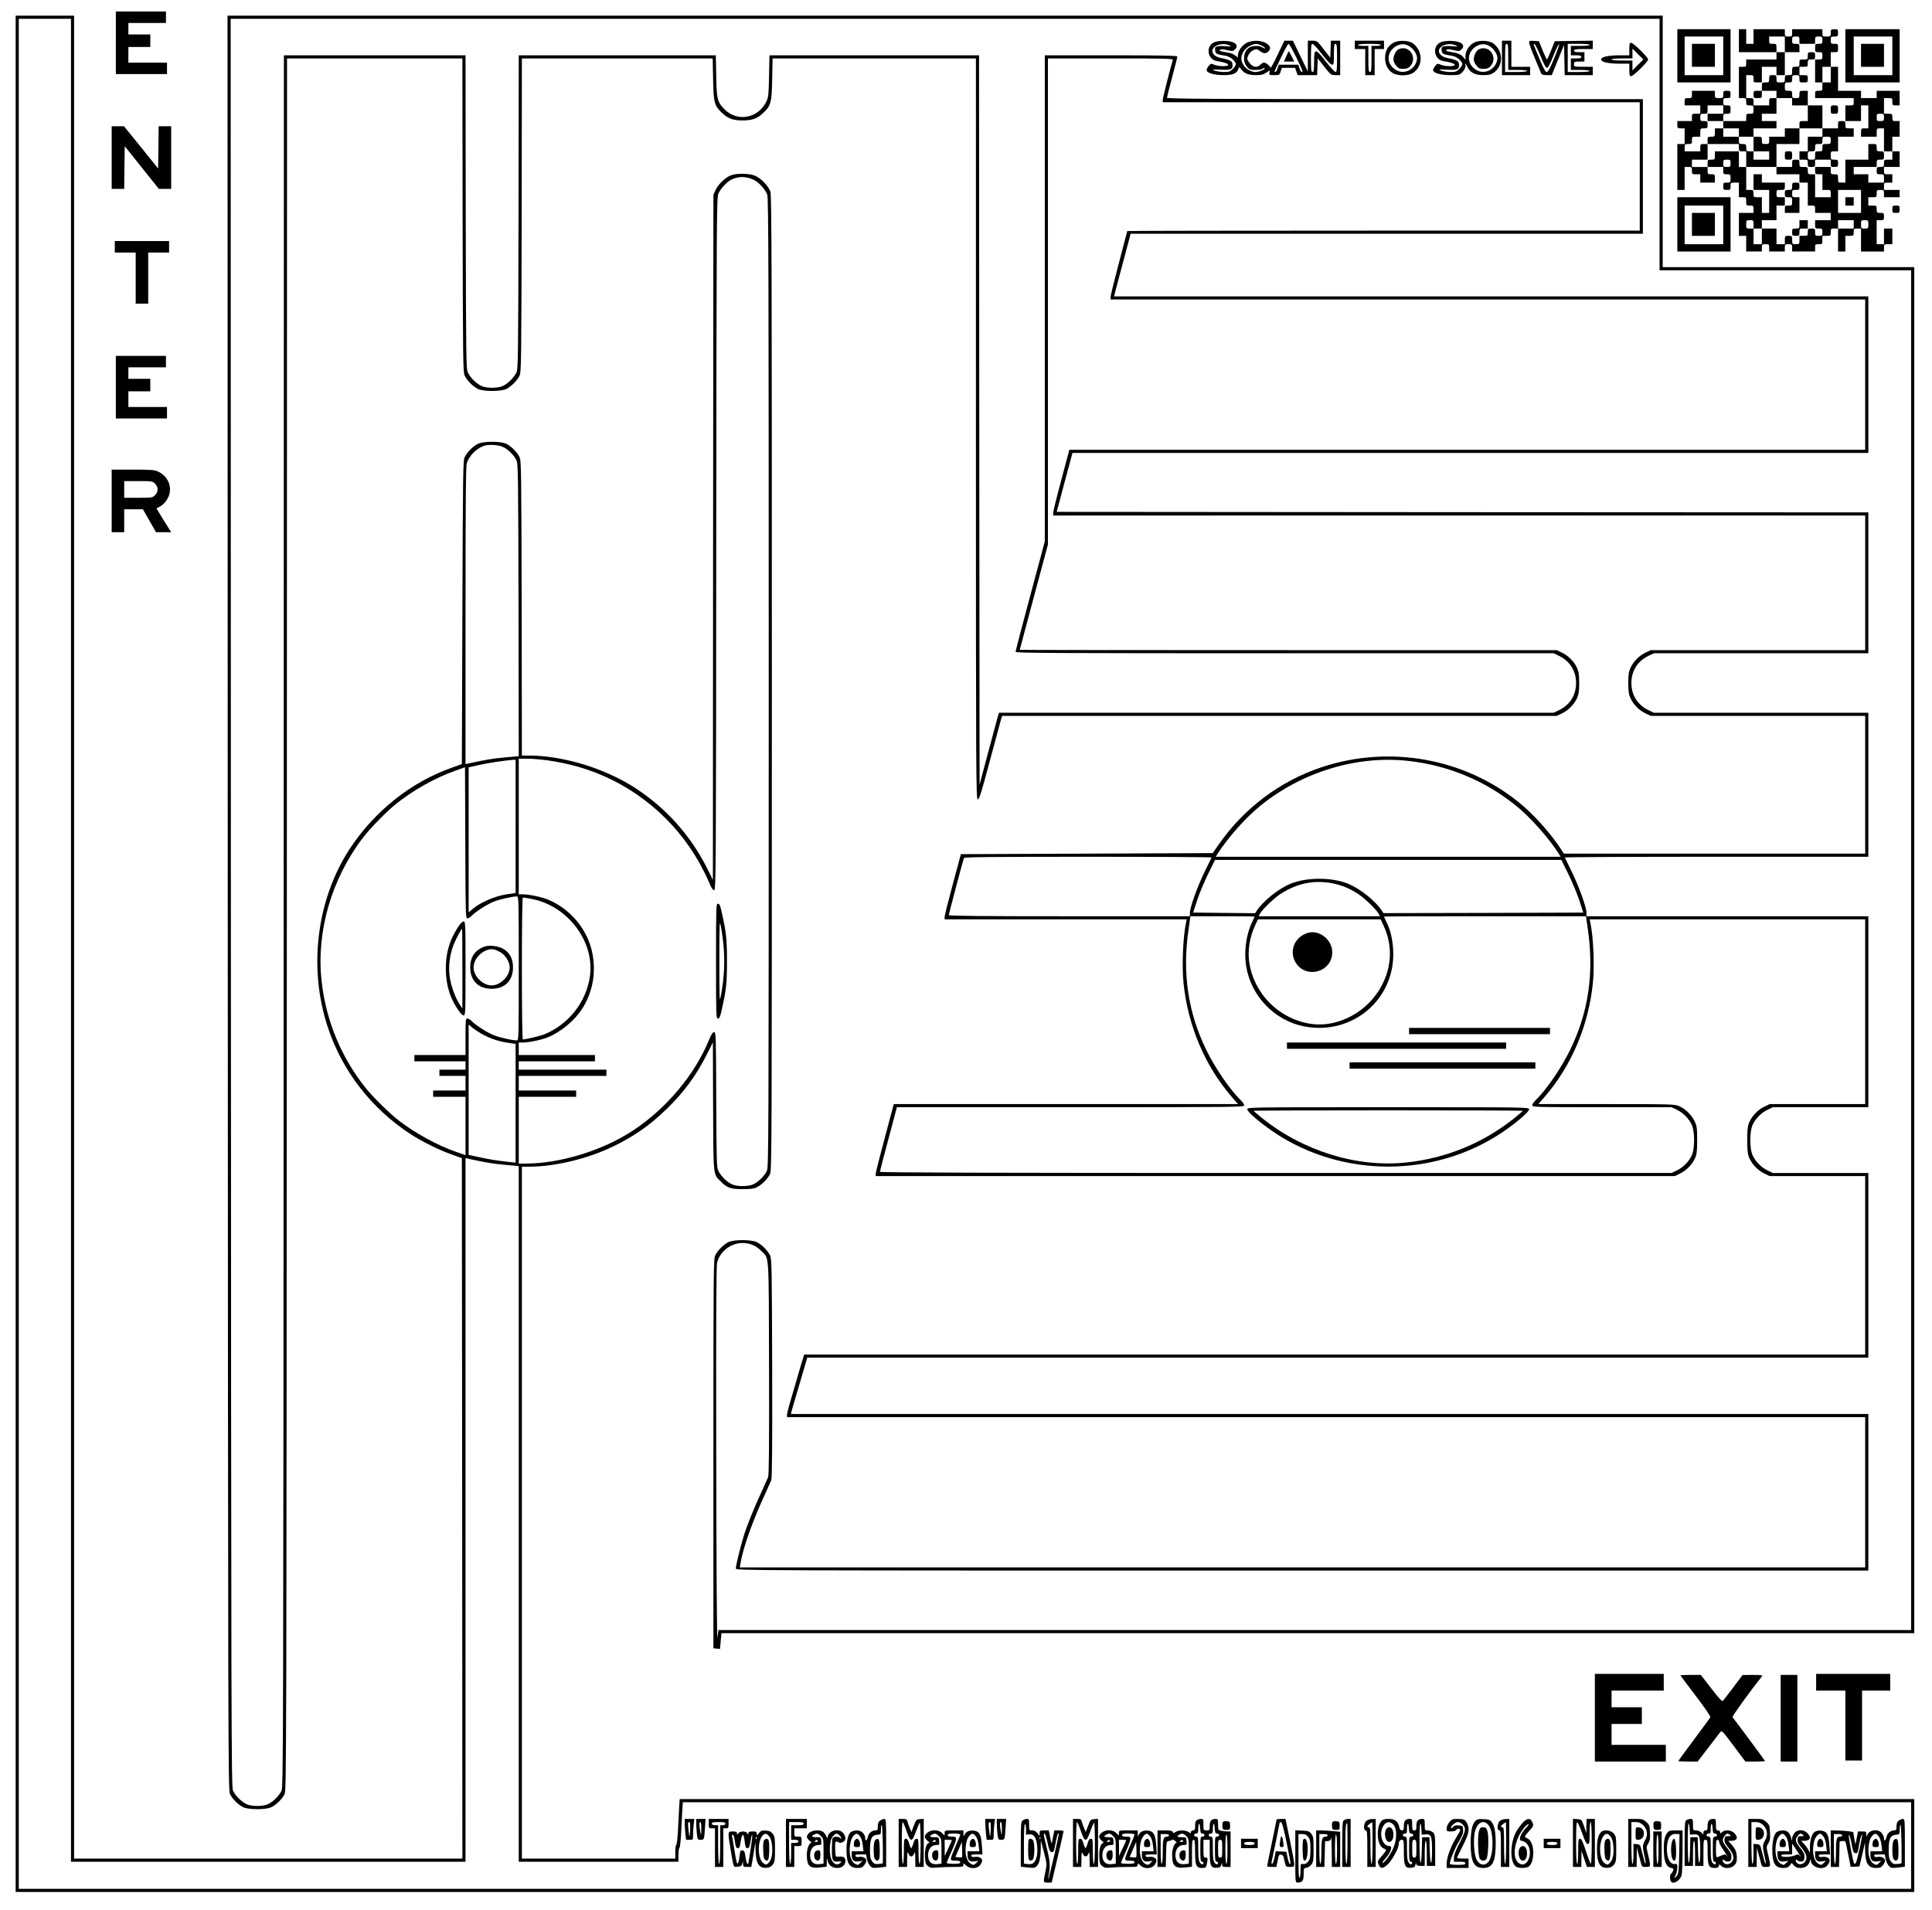
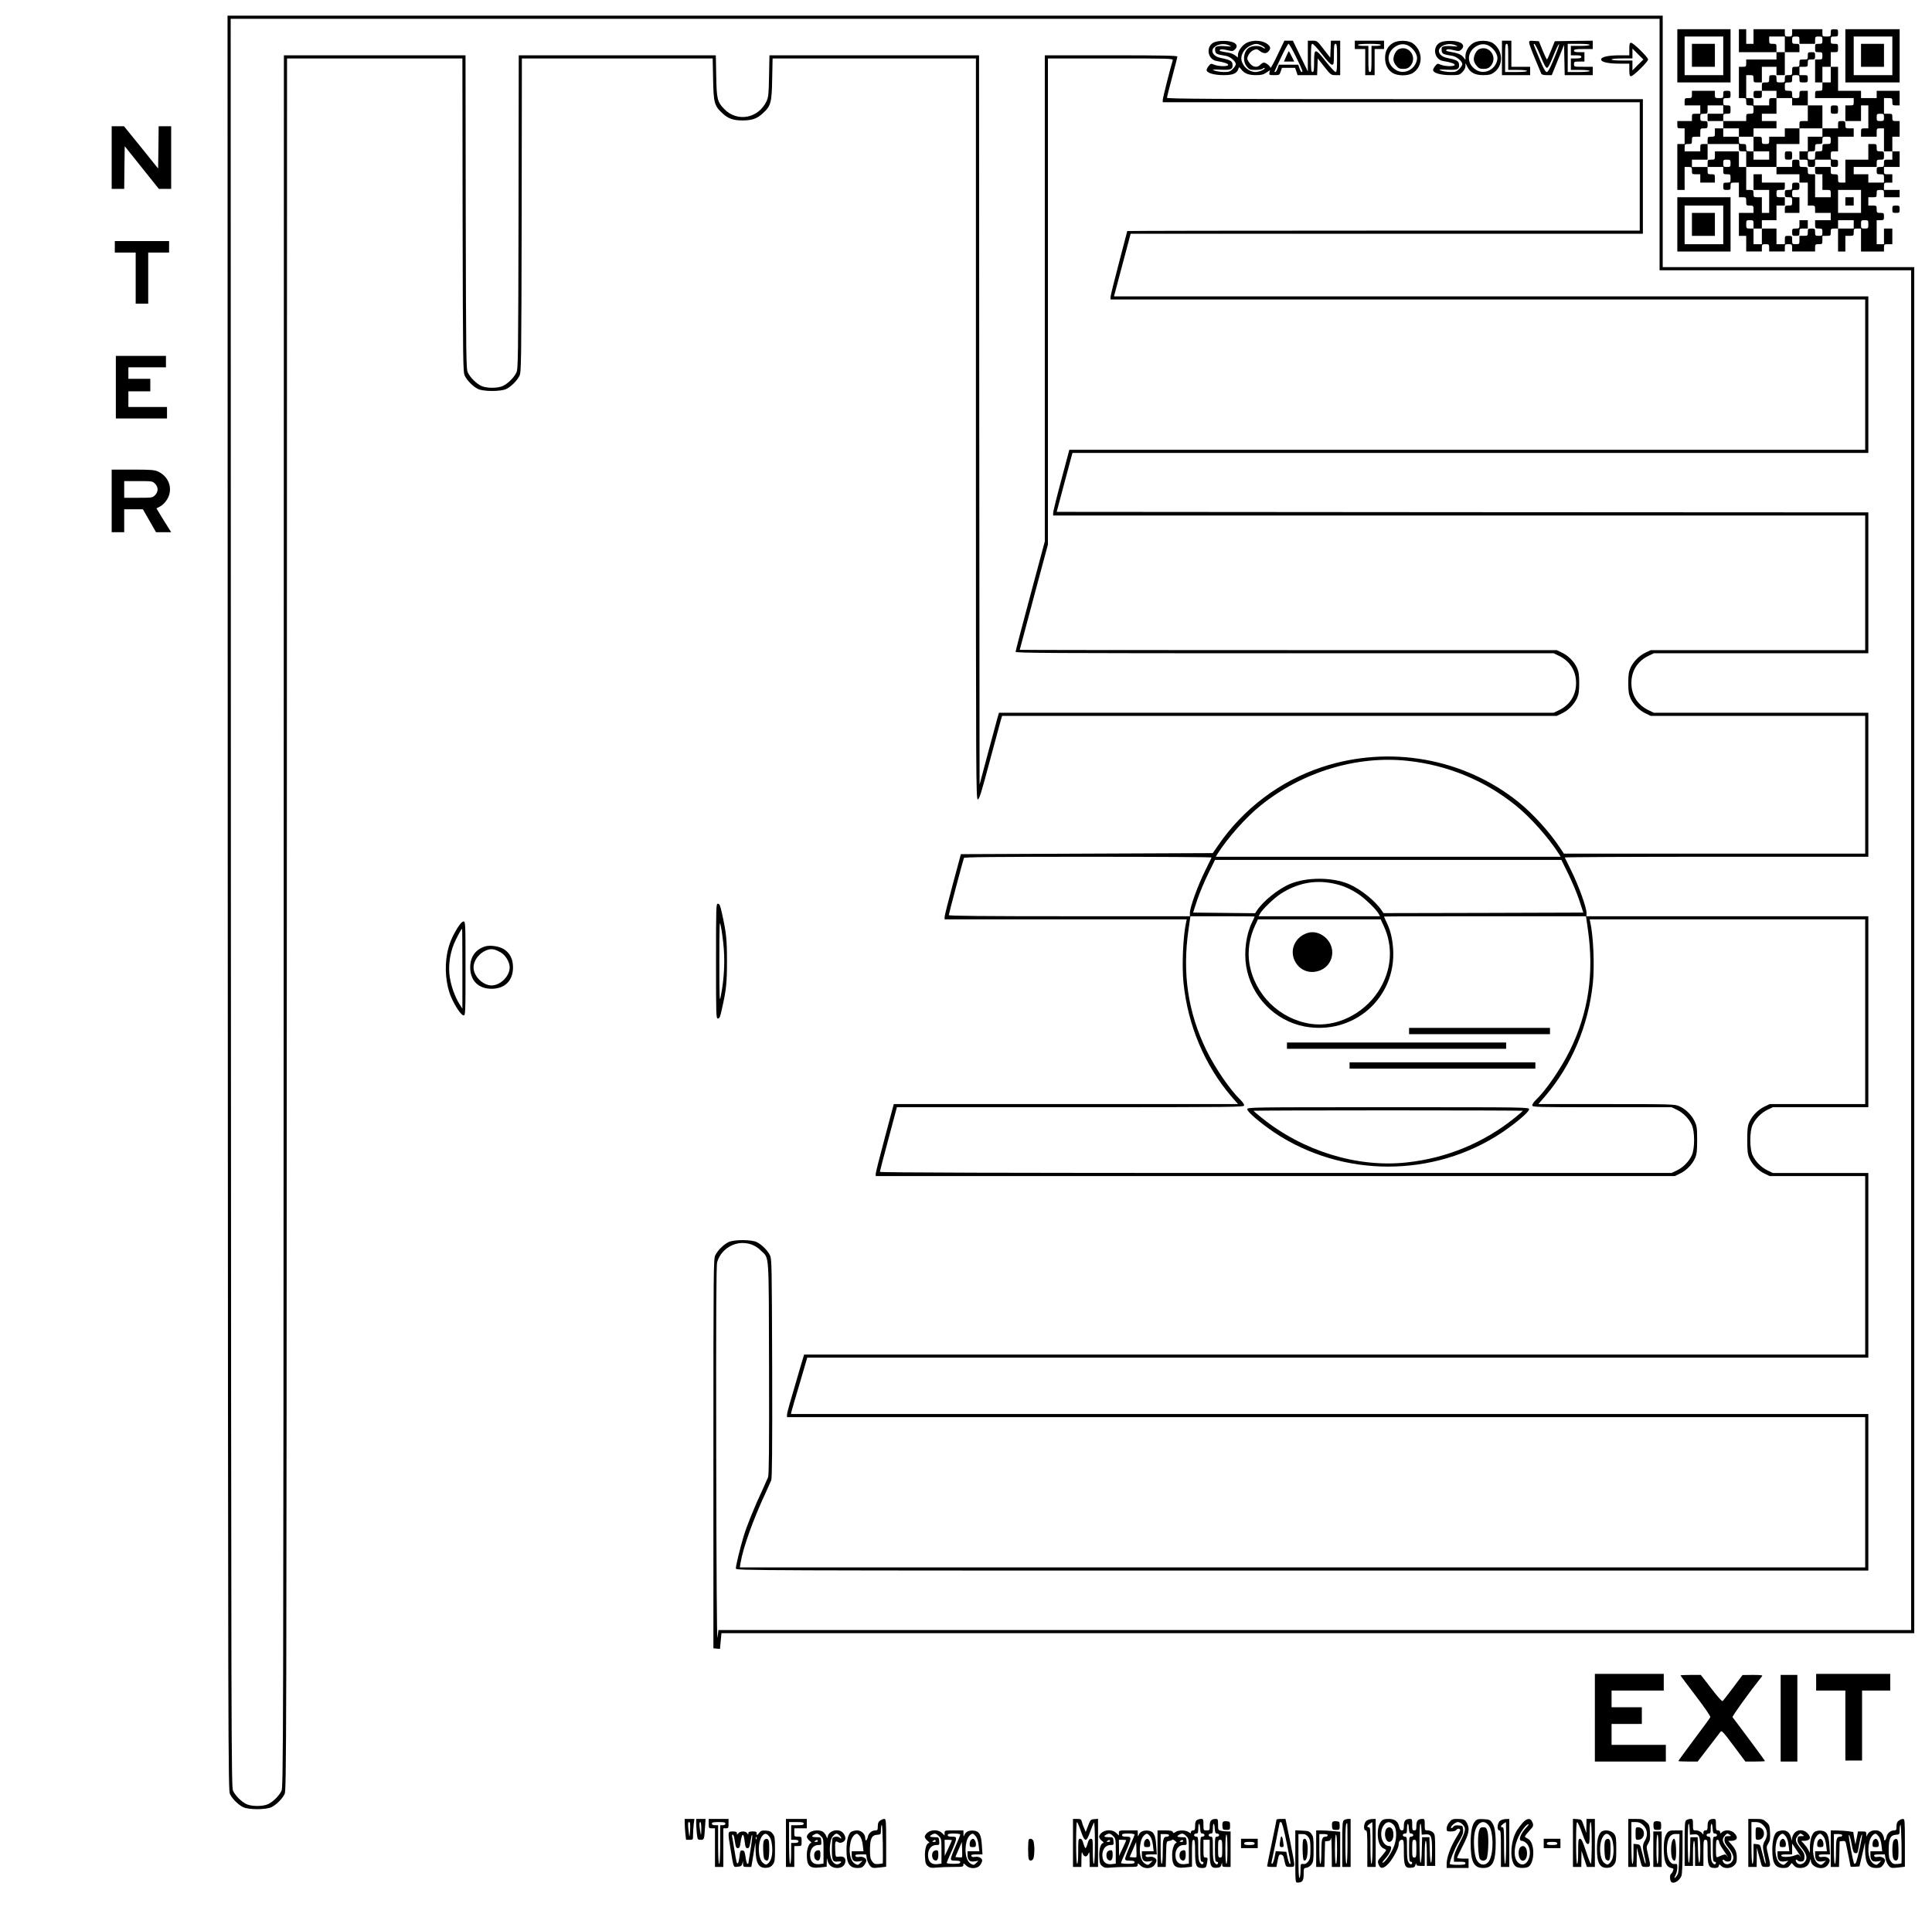
<svg xmlns="http://www.w3.org/2000/svg" version="1.0" width="2468" height="2440" viewBox="0 0 1851 1830">
-   <path d="M111 41v30h49V60h-37V45h21V33h-21V22h36V11h-48v30z" />
-   <path d="M15 914v899h1819v-89H651.2l-.6 9.3c-.3 5-.8 14.8-1.1 21.7-.4 6.9-1.1 12.7-1.6 12.8-.5.2-.9 3.3-.9 6.8v6.4H500v-663h6.5c25.4 0 57.1-7.7 82-19.9 19.8-9.8 33.8-19.6 49.9-35.1 16.6-16 28.9-32.7 39.1-53.2l5.5-10.9.2 61.3c.3 68.4-.1 64.6 7.5 72.1 5.9 6 9.5 7.2 20.8 7.2 7.7 0 10.9-.4 13.6-1.8 4.7-2.3 10.3-7.9 12.6-12.6 1.7-3.5 1.8-21.3 1.8-470.6 0-396.4-.2-467.6-1.4-470.9-2-5.6-9.3-13.1-14.9-15.3-5.6-2.2-16.9-2.4-22.6-.4-5.3 1.8-12.4 8.6-15 14.1l-2.1 4.5-.3 328.3-.2 328.3-5.4-10.8c-15.7-31.3-38.7-57.2-68.1-76.6-29.1-19.2-69.8-31.7-103-31.7H500l-.2-141.3c-.3-134.1-.4-141.4-2.1-144.8-2.3-4.7-7.9-10.3-12.6-12.6-5.1-2.6-22.1-2.6-27.2 0-4.7 2.3-10.3 7.9-12.6 12.6-1.7 3.4-1.8 11.1-2.3 149l-.5 145.3-9.5 3.4c-39.4 13.9-74.2 41.7-98 77.9-31.7 48.6-39.8 114-20.9 171 13.8 41.8 41.8 77.9 79.4 102.4 10.4 6.8 27.6 15.3 39.5 19.5l9.5 3.4.3 335.6.2 335.6H71V15H15v899zm53-13v883h378v-674.3l2.8.7c16.4 3.6 23.6 4.8 35 5.8l13.2 1.2V1784h153v-6.4c0-3.5.4-6.6.9-6.8.5-.1 1.2-5.9 1.6-12.8.3-6.9.8-16.7 1.1-21.7l.6-9.3H1831v83H18V18h50v883zm653.5-729c5 2.1 11.8 9.4 13.6 14.6 1.2 3.3 1.4 75.6 1.4 467.9 0 446.4-.1 464.1-1.8 467.6-2.3 4.7-7.9 10.3-12.6 12.6-4.9 2.5-16.3 2.5-21.2 0-4.7-2.3-10.3-7.9-12.6-12.6-1.7-3.3-1.8-8.1-2.1-68.4-.2-61.3-.3-64.7-2-64.7-1.3 0-2.7 2.2-5 7.7-13.6 33.1-40.7 65.5-72.7 86.6-29.1 19.2-69.8 31.7-103 31.7H497v-64h55v-6h-55v-14h84v-6h-84v-8h73v-6h-73v-12h3.9c6 0 18.3-2.6 24.3-5.1 12.8-5.4 25.9-16.5 33-27.9 9.7-15.6 12.9-33.7 9.4-52.3-4.4-22.6-20.6-42.4-42.4-51.6-6-2.5-18.3-5.1-24.3-5.1H497V727h6.5c16.7 0 39.6 4 58 10.1 45.9 15.2 84.8 47.4 108.8 90.1 3.1 5.7 7.2 13.8 8.9 18 2.3 5.7 3.7 7.8 5 7.8 1.7 0 1.8-13.3 2-331.8.3-316.9.4-331.9 2.1-335.7 2-4.6 7.9-11 11.9-13.1 6.8-3.5 13.8-3.7 21.3-.4zM482.1 428.4c4.7 2.2 10.2 7.7 12.6 12.5 1.7 3.4 1.8 10.6 2.1 143.6l.2 140.1-13.2 1.2c-11.4 1-18.6 2.2-35 5.8l-2.8.6V589.8c0-105.1.3-143.4 1.2-145.9 2.4-7.2 8.7-13.7 16.2-16.6 4.2-1.7 14.3-1.1 18.7 1.1zM494 791.8v63.9l-8.2 1.2c-12.4 1.9-26.8 8.3-34.5 15.4l-2.3 2v-139l9.3-2.1c9.2-2.1 25.3-4.5 33.5-5.1l2.2-.1v63.8zM447.8 880c1 0 2.9-1.2 4.3-2.6 3.2-3.5 14.1-10.5 20.7-13.3 5.1-2.1 18.1-5.1 22.3-5.1 1.9 0 1.9 1.7 1.9 69s0 69-1.9 69c-4.2 0-17.2-3-22.3-5.1-6.6-2.8-17.5-9.8-20.7-13.3-1.4-1.4-3.3-2.6-4.3-2.6-1.7 0-1.8 1.2-1.8 17.5v17.5h-49v6h49v8h-25v6h25v14h-31v6h31v55.9l-8.7-3c-17.7-6.1-39-17.7-54.8-29.8-8.5-6.5-24.7-22.3-31.8-31.1-23.7-29.4-38.5-65.1-42.6-103.2-5.2-47.1 9.5-97.7 39.8-137.3 6.5-8.5 22.3-24.7 31.1-31.8 16.5-13.3 37.8-25.3 57-32.1l9.5-3.4.3 72.4c.2 69.2.3 72.4 2 72.4zm61.5-18.6c35 6.7 60.9 41.4 55.8 74.8-3.7 24.2-20.1 45-42.9 54.7-4.5 1.8-18 5.1-21.3 5.1-.5 0-.9-27.7-.9-68s.4-68 .9-68 4.3.6 8.4 1.4zM459 989.2c7.9 5 17.3 8.5 26.8 9.9l8.2 1.2v113.8l-5.7-.6c-12.1-1.3-20.1-2.6-29.5-4.7l-9.8-2.1v-125l2.3 2c1.2 1.2 4.7 3.6 7.7 5.5z" />
  <path d="M656 1746.9c0 2.1.3 6.6.6 10l.7 6.1h3.3c3.4 0 3.4 0 3.4-4.8 0-2.6.3-7.1.6-10l.7-5.2H656v3.9zm5.2 6.2c-.2 3.9-.5 6.9-.7 6.7-.1-.2-.6-3.3-1-7.1-.5-5.3-.4-6.7.7-6.7 1 0 1.2 1.7 1 7.1zM667 1746.9c0 2.1.3 6.6.6 10 .7 5.9.8 6.1 3.6 6.1 3.4 0 3.5-.1 4.2-11.3l.6-8.7h-9v3.9zm4.9 5.8c-.1 6.7-.2 6.7-1 2.3-1.1-6.3-1.1-9 .1-9 .6 0 .9 2.8.9 6.7zM679 1747.5c0 4.3.1 4.5 3 4.5h3v37h8v-37h2.5c2.3 0 2.5-.4 2.5-4.5v-4.5h-19v4.5zm16 0c0 .9-.9 1.5-2.5 1.5H690v18.5c0 11.7-.4 18.5-1 18.5s-1-6.8-1-18.5V1749h-3c-2 0-3-.5-3-1.5 0-1.2 1.4-1.5 6.5-1.5s6.5.3 6.5 1.5zM753 1766v23h8v-20h3.5c3.5 0 3.5 0 3.5-4.5s0-4.5-3.5-4.5c-3.4 0-3.5-.1-3.5-4v-4h12v-9h-20v23zm17-18.5c0 1.2-1.3 1.5-6 1.5h-6v14h3.5c2.4 0 3.5.5 3.5 1.5s-1.1 1.5-3.5 1.5H758v10c0 6-.4 10-1 10s-1-7.3-1-20v-20h7c5.6 0 7 .3 7 1.5zM843.2 1744.6c-1.6 1.1-2.2 2.5-2.2 5.5 0 3.4-.3 3.9-2.3 3.9-3.3 0-6.5 2.6-7.2 6-.8 3.8-2.5 4.9-2.5 1.7 0-4.2-3.6-7.7-7.9-7.7-2 0-4.6.7-5.8 1.5-2.6 1.8-4.3 8.5-4.3 17.2 0 12.9 2.7 17.3 10.6 17.3 3.4 0 4.7-.5 6.3-2.6 1.2-1.5 2.1-3.5 2.1-4.5 0-2.4-3.6-4.2-7-3.5-1.9.3-3 .1-3.4-.9-.4-1.2.5-1.5 4.8-1.5h5.4l.7 4.1c.4 2.2 1.7 5.2 2.9 6.6 2.1 2.4 2.6 2.5 8.9 1.9l6.7-.8v-22.9c0-21.3-.1-22.9-1.8-22.9-1 0-2.8.7-4 1.6zm2.6 40.9c-.2.2-2 .5-4.2.7-3.3.2-4.2-.1-6-2.5-1.7-2.4-2.1-4.2-2.1-11 0-10.7 1.6-14.1 6.8-14.5 3.6-.3 3.7-.4 3.7-4.6 0-2.3.3-4.6.8-5 .4-.4.8 7.7 1 18 .1 10.3.1 18.8 0 18.9zm-21.6-25.4c1 1.3 2.1 5 2.4 8.1l.7 5.8H816v3.3c0 5.2 2 7.1 6.5 6.4l3.9-.6-2.2 2.2c-2.1 2-2.4 2.1-5 .7-4.7-2.7-6.5-12.1-4.1-21.6 1.1-4.2 4.2-7.8 6.3-7.1.5.2 1.8 1.4 2.8 2.8z" />
-   <path d="M838.1 1763.9c-1.4 2.5-1.4 14.6-.1 17.2 1.4 2.6 3.8 2.4 4.5-.4.3-1.2.5-5.8.3-10.2-.2-6.5-.6-8-2-8.3-.9-.2-2.1.6-2.7 1.7zM819.2 1763.2c-.7.7-1.2 2.5-1.2 4 0 2.4.4 2.8 3 2.8s3-.4 3-2.8c0-2.6-1.5-5.2-3-5.2-.3 0-1.1.5-1.8 1.2zM861 1766v23h8l.1-7.8c.1-6.6.3-7.3 1.2-5 1.4 3.6 4.2 3.6 5.5 0 .9-2.2 1.1-1.4 1.1 5l.1 7.8h8v-46.1l-3.6.3c-3.4.3-3.8.6-5.9 6.3l-2.3 6-1.5-3.6c-.9-1.9-1.9-4.7-2.2-6.2-.6-2.4-1.2-2.7-4.6-2.7H861v23zm7.5-11.5c3.8 11.1 5.3 11.2 9 .7 1.5-4.2 3.2-8.1 3.6-8.7.5-.5.9 8 .9 19.3 0 12.8-.4 20.2-1 20.2s-1-4.7-1-12c0-11.1-.1-12-1.9-12-1.3 0-2.2 1.2-3.1 4.5-.7 2.5-1.6 4.5-2 4.5-.4 0-1.3-2-2-4.5-.9-3.3-1.8-4.5-3.1-4.5-1.8 0-1.9.9-1.9 12 0 7.3-.4 12-1 12s-1-7.3-1-20c0-11 .3-20 .8-20 .4 0 2.1 3.8 3.7 8.5zM944 1746.9c0 2.1.3 6.6.6 10l.7 6.1h3.3c3.4 0 3.4 0 3.4-4.8 0-2.6.3-7.1.6-10l.7-5.2H944v3.9zm5.2 6.2c-.2 3.9-.5 6.9-.7 6.7-.1-.2-.6-3.3-1-7.1-.5-5.3-.4-6.7.7-6.7 1 0 1.2 1.7 1 7.1zM955 1746.9c0 2.1.3 6.6.6 10 .7 5.9.8 6.1 3.6 6.1 3.4 0 3.5-.1 4.2-11.3l.6-8.7h-9v3.9zm4.9 5.8c-.1 6.7-.2 6.7-1 2.3-1.1-6.3-1.1-9 .1-9 .6 0 .9 2.8.9 6.7zM979.8 1744.4c-1.6 1.2-1.8 3.5-1.8 22.9v21.5l6.5.7c5.5.6 6.9.5 8.5-1 2.7-2.5 4-7.6 4.1-17l.1-8 3 11.5c2.9 11.4 2.9 11.6 1.3 18.8-2.1 10.2-2.1 10.2 2.3 10.2h3.8l5.7-24.3c3.2-13.3 5.7-24.5 5.7-25 0-.4-2-.7-4.4-.7h-4.5l-1.1 5.7c-.6 3.2-1.2 6.2-1.4 6.7-.1.5-.8-2.1-1.5-5.8l-1.3-6.6h-4.4c-4.1 0-4.4.2-4.4 2.6v2.7l-2.1-2.7c-1.4-1.7-3-2.6-5-2.6-2.9 0-2.9-.1-2.9-5.5 0-5-.2-5.5-2.2-5.5-1.3 0-3.1.7-4 1.4zm3.2 8.7v5l3.1-.3c2.4-.2 3.6.3 5.1 2.3 2.5 3.3 3.5 13.7 1.9 19.5-1.5 5.5-3.7 7.2-8.3 6.7l-3.8-.5v-18.9c0-11.9.4-18.9 1-18.9s1 2.3 1 5.1zm20.6 12.6c1.6 7.3 2.3 8.8 4 9.1 1.8.3 2.2-.7 3.7-8.4 1.6-8.3 2.2-10.2 3.1-9.3.2.2-1.8 9.9-4.5 21.4-4.6 19.5-6.6 27.1-5.4 20 1.9-10.8 1.7-14.1-1.4-26.8-3.4-14.1-3.5-14.7-2.3-14.7.5 0 1.8 3.9 2.8 8.7zm-6.9-3.5c-.3.8-.6.5-.6-.6-.1-1.1.2-1.7.5-1.3.3.3.4 1.2.1 1.9z" />
  <path d="M985.7 1762.7c-.9.8-.9 16.6-.1 18.7.8 2.2 3.1 2 4.4-.3.5-1.1 1-5 1-8.6 0-3.6-.5-7.5-1-8.6-1.1-1.9-3.1-2.5-4.3-1.2zM1028 1766v23h8l.1-7.8c.1-6.6.3-7.3 1.2-5 1.4 3.6 4.2 3.6 5.5 0 .9-2.2 1.1-1.4 1.1 5l.1 7.8h8v-46.1l-3.6.3c-3.4.3-3.8.6-5.9 6.3l-2.3 6-1.5-3.6c-.9-1.9-1.9-4.7-2.2-6.2-.6-2.4-1.2-2.7-4.6-2.7h-3.9v23zm7.5-11.5c3.8 11.1 5.3 11.2 9 .7 1.5-4.2 3.2-8.1 3.6-8.7.5-.5.9 8 .9 19.3 0 12.8-.4 20.2-1 20.2s-1-4.7-1-12c0-11.1-.1-12-1.9-12-1.3 0-2.2 1.2-3.1 4.5-.7 2.5-1.6 4.5-2 4.5-.4 0-1.3-2-2-4.5-.9-3.3-1.8-4.5-3.1-4.5-1.8 0-1.9.9-1.9 12 0 7.3-.4 12-1 12s-1-7.3-1-20c0-11 .3-20 .8-20 .4 0 2.1 3.8 3.7 8.5zM1146.8 1744.1c-1.3.7-1.8 2.3-1.8 5.4 0 3.8-.3 4.5-2 4.5-1.1 0-2 .7-2 1.6 0 1.4-.2 1.4-2.2 0-2.8-2-9.7-2.1-12.5-.1-1.9 1.3-2.2 1.3-2.7 0-.4-1.1-2.3-1.5-7.6-1.5h-7v35h7.9l.3-12.3c.3-12.2.3-12.2 2.8-12.6 1.4-.1 2.7-.7 3-1.1.3-.5 1.6 0 2.9 1.1 1.3 1 1.8 1.9 1.2 1.9-2 0-4.1 5.9-4.1 11.4 0 10.7 2.6 13.2 12.6 12.1l6.4-.7v-12.9c0-10.8.2-12.9 1.5-12.9 1.2 0 1.5 1.9 1.5 11.3 0 13.2 1 15.7 6.5 15.7 3.9 0 4.2-.3 5.1-5.8.6-3.8.5-4.2-1.5-4.2s-2.1-.5-2.1-8.5v-8.5h6v11.3c0 13.6 1.1 16 6.8 15.5 2.9-.2 3.8-.8 4.3-2.8.7-2.4.7-2.4.8-.3.1 2 .6 2.3 4.1 2.3h4v-34h-2.9c-1.6 0-4.3-.3-6-.6-3-.6-3.1-.8-3.1-6 0-4.8-.2-5.4-2.1-5.4-4.3 0-5.9 1.8-5.9 6.5 0 4.3-.1 4.5-3 4.5-3 0-3-.1-3-5.5 0-5-.2-5.5-2.2-5.5-1.3 0-3.1.5-4 1.1zm5.3 12.9c1 0 1.9.7 1.9 1.5s-.9 1.5-2 1.5c-1.9 0-2 .7-2 12 0 10 .3 12 1.5 12 1.7 0 2 1.6.6 2.5-.5.3-1.7-.5-2.5-1.7-1.2-1.7-1.6-4.9-1.6-13.5 0-10.6-.1-11.3-2-11.3-1.1 0-2-.7-2-1.5s.9-1.5 2-1.5c1.7 0 2-.7 2-4.3 0-6.2 1.4-6.9 1.8-.8.3 4.3.6 5.1 2.3 5.1zm14 0c1 0 1.9.7 1.9 1.5s-.9 1.5-2 1.5c-1.9 0-2 .7-2 12 0 10 .3 12 1.5 12 1.7 0 2 1.6.6 2.5-.5.3-1.7-.5-2.5-1.7-1.2-1.7-1.6-4.9-1.6-13.5 0-10.6-.1-11.3-2-11.3-1.1 0-2-.7-2-1.5s.9-1.5 2-1.5c1.7 0 2-.7 2-4.3 0-6.2 1.4-6.9 1.8-.8.3 4.3.6 5.1 2.3 5.1zm-46.1 1.7c0 .7-.8 1.3-1.8 1.3-3.6 0-4.2 2-4.2 14.2 0 7.2-.4 11.8-1 11.8s-1-5.4-1-14.3v-14.2h4c2.6 0 4 .4 4 1.2zm16.5.8c2.4 2.3 2.5 3 2.5 14.3v12l-3.7.5c-5 .6-8-1.4-8.9-5.8-1.3-6.9 2.1-12.5 7.7-12.5 2.9 0 3-.2 2.7-3.8-.3-3.6-.4-3.7-4.6-3.7-4.5 0-5.3-.8-2.4-2.4 2.7-1.6 4.1-1.3 6.7 1.4zm39.5 12.5c0 8.7-.4 14-1 14s-1-5.3-1-14 .4-14 1-14 1 5.3 1 14zm-42.5-8c.3.6-.4 1-1.7 1-1.8 0-2-.2-.8-1 1.9-1.2 1.8-1.2 2.5 0zm37.5 7.5c0 7.8-.2 8.5-2 8.5s-2-.7-2-8.5.2-8.5 2-8.5 2 .7 2 8.5z" />
  <path d="M1131.2 1774.2c-1.7 1.7-1.5 6.3.3 7.8 2.7 2.2 4.5.4 4.5-4.5 0-3.7-.3-4.5-1.8-4.5-1 0-2.3.5-3 1.2zM1223 1743.7c0 .5-2 10.5-4.5 22.3s-4.5 21.8-4.5 22.2c0 .5 2 .8 4.4.8h4.5l1.2-6.1c1-5.2 1.4-6 3.3-5.7 1.2.2 2.2 1.2 2.4 2.3.2 1.1.8 3.7 1.3 5.7.9 3.6 1.2 3.8 4.9 3.8s4-.2 4-2.8c0-1.5-1.9-11.8-4.2-23l-4.2-20.2h-4.3c-2.4 0-4.3.3-4.3.7zm9.7 22c2.3 10.9 3.9 20 3.7 20.2-.8.9-1.7-1-2.9-6.1l-1.1-5.3-5.1-.3-5-.3-1.2 6.1c-.7 3.3-1.7 6-2.3 6-.6 0-.8-1-.4-2.4.8-3.2 7.6-36.3 7.6-37 0-.3.6-.6 1.3-.6.9 0 2.6 6.1 5.4 19.7z" />
  <path d="M1226.7 1762.7c-1.1 6.2-.9 7.3 1.4 7.3 1.8 0 2-.4 1.3-4.8-.8-6.2-2-7.2-2.7-2.5zM1287.8 1744.1c-1.6.9-1.8 3.1-1.8 22.9v22h8v-46h-2.2c-1.3 0-3.1.5-4 1.1zm3.2 22.4c0 12.3-.4 19.5-1 19.5s-1-6.9-1-18.8c0-16.6.3-20.2 1.7-20.2.2 0 .3 8.8.3 19.5zM1309.3 1744.7c-2.8 1.9-3.4 9.3-.8 9.3 1.3 0 1.5 2.6 1.5 17.5v17.5h8v-46l-3.2.1c-1.8 0-4.3.7-5.5 1.6zm5.7 21.3c0 12.7-.4 20-1 20s-1-6.5-1-17.5c0-14.9-.2-17.5-1.5-17.5-2.2 0-1.8-1.5.8-3.3 1.2-.9 2.3-1.6 2.5-1.6.1-.1.2 8.9.2 19.9zM1323.7 1744.8c-2.5 2.7-3.7 6.9-3.7 12.8 0 6.8 2.1 12 5.4 13.6 1.5.6 2.6 1.4 2.6 1.8 0 .4-1.8 2.8-4 5.3-4.4 4.9-4.5 5.4-2.8 9.2 1.6 3.6 4.5 3.1 9.1-1.7 3.9-4.1 9.7-14.8 9.7-18 0-3 1.2-4.8 3.1-4.8 1.8 0 1.9.9 1.9 11.3 0 13.6 1.1 16 6.8 15.5 2.9-.2 3.8-.8 4.3-2.8.4-1.6.7-1.9.8-.8.1 1.4 1 1.8 4.1 1.8h4v-12c0-7.3.4-12 1-12s1 4.7 1 12v12h8v-15c0-13.7-.2-15.2-2-17-1.1-1.1-3.3-2-5-2-3 0-3-.1-3-5.5 0-4.9-.2-5.5-2.1-5.5-4.3 0-5.9 1.8-5.9 6.5 0 3.8-.3 4.5-2 4.5-1.8 0-2-.7-2-5.5 0-4.9-.2-5.5-2.1-5.5-4.3 0-5.9 1.8-5.9 6.5 0 3.7-.3 4.5-1.9 4.5-1.3 0-2-1-2.5-3.2-1.1-5.4-4.2-7.8-10.1-7.8-3.7 0-5.7.5-6.8 1.8zm11.4 3.8c3.5 3.8 3.4 14.5-.4 22.7-2.9 6.4-8.2 13.7-10 13.7-.6 0 .1-1.2 1.5-2.8 5.9-6.2 8.6-13.2 5-13.2-7.4 0-10.7-13.3-5.1-20.4 2.6-3.3 5.9-3.3 9 0zm17 8.4c1 0 1.9.7 1.9 1.5s-.9 1.5-2 1.5c-1.9 0-2 .7-2 12 0 10 .3 12 1.5 12 1.7 0 2 1.6.6 2.5-.5.3-1.7-.5-2.5-1.7-1.2-1.7-1.6-4.9-1.6-13.5 0-10.6-.1-11.3-2-11.3-1.1 0-2-.7-2-1.5s.9-1.5 2-1.5c1.7 0 2-.7 2-4.3 0-6.2 1.4-6.9 1.8-.8.3 4.3.6 5.1 2.3 5.1zm13.6.8c5.5-.4 6.3 1.6 6.3 15.4 0 15.9-1.9 15.5-2.2-.5l-.3-12.2h-7l-.3 12.2c-.1 7.1-.7 12.3-1.2 12.3-1.2 0-1.4-36.3-.2-37.4.4-.4.8 1.7 1 4.8l.3 5.7 3.6-.3zm-8.7 13.7c0 7.8-.2 8.5-2 8.5s-2-.7-2-8.5.2-8.5 2-8.5 2 .7 2 8.5z" />
  <path d="M1328 1752.9c-2.4 4.6-.5 12.1 3 12.1 2.4 0 4-2.8 4-7s-1.6-7-4-7c-1.1 0-2.4.9-3 1.9zM1388.6 1746.1c-1.5 1.8-2.6 4.3-2.6 6 0 2.7.2 2.9 4.1 2.9 2.7 0 4.6-.6 5.4-1.7 1.1-1.5 3.5-1.1 3.5.6 0 .4-2 4-4.5 8.1-5 8.4-8.5 18.2-8.5 24.1v3.9h21v-9h-5.5c-3 0-5.5-.4-5.5-.8s2.5-5.6 5.5-11.5c5.9-11.5 6.8-16.3 4-21.6-1.7-3.5-3.2-4.1-9.5-4.1-4.2 0-5.2.4-7.4 3.1zm12.4 1.9c3.8 3.8 3.5 6.1-2.4 17.6-3.9 7.5-5.6 11.9-5.6 14.6v3.8h5.5c4.2 0 5.5.3 5.5 1.5s-1.5 1.5-7.5 1.5c-4.1 0-7.5-.4-7.5-.9 0-3.1 4.7-14.8 8.5-21.1 3.7-6.1 4.5-8.2 4.3-11.5-.3-3.9-.4-4-4.3-4.3-2.8-.3-4.3.1-5.2 1.4-.7 1-1.6 1.4-2 1.1-1.1-1.2 3.9-5.7 6.4-5.7 1.3 0 3.2.9 4.3 2zM1413.3 1745.2c-2.9 3.1-4.2 9.5-4.3 20.5 0 18.3 2.9 24.3 12 24.3s12-6 12-24.3c-.1-10.6-1.1-16-3.8-19.6-1.6-2.2-2.8-2.6-7.8-2.9-5.1-.2-6.3 0-8.1 2zm13.4 4.6c3.9 5.8 4.4 23.3.9 31.6-3 7.2-10.2 7.1-13.3-.2-2.1-5-2.8-18.5-1.4-25.2 2.2-10.1 9-13.2 13.8-6.2z" />
  <path d="M1416.9 1754.9c-1.5 5.1-.8 24.3 1 26.5 1.7 2.1 4.5 2.1 6.2 0 1.8-2.2 2.5-21.4 1-26.5-1-3.4-1.6-3.9-4.1-3.9-2.5 0-3.1.5-4.1 3.9zM1437.3 1744.7c-2.8 1.9-3.4 9.3-.8 9.3 1.3 0 1.5 2.6 1.5 17.5v17.5h8v-46l-3.2.1c-1.8 0-4.3.7-5.5 1.6zm5.7 21.3c0 12.7-.4 20-1 20s-1-6.5-1-17.5c0-14.9-.2-17.5-1.5-17.5-2.2 0-1.8-1.5.8-3.3 1.2-.9 2.3-1.6 2.5-1.6.1-.1.2 8.9.2 19.9zM1458.8 1746.7c-1.8 2.1-4.3 5.4-5.5 7.3-6.8 11.2-7.1 31.4-.5 34.9 2.6 1.4 8.8 1.4 11.4 0 2.8-1.5 4.8-7 4.8-13.4 0-6.9-2.1-12.1-5.4-13.7-1.5-.6-2.6-1.5-2.6-2s1.8-2.8 4-5.2c4.4-4.7 4.6-5.3 2.8-9.1-1.6-3.6-4.9-3.2-9 1.2zm3.5 4.5c-5.8 6.2-8 12.8-4.3 12.8 1.2 0 3.2 1.1 4.5 2.4 6.9 6.9 1.8 23.4-6.1 19.7-8.8-4-6.1-23.5 4.9-35.9 1.1-1.2 2.5-2.2 3.1-2.2.5 0-.4 1.5-2.1 3.2z" />
  <path d="M1456 1770.9c-2.4 4.6-.5 12.1 3 12.1 2.4 0 4-2.8 4-7s-1.6-7-4-7c-1.1 0-2.4.9-3 1.9zM1507 1765.9v23.1h8l.1-7.8.1-7.7 2.6 7.8 2.6 7.7h7.6v-46h-8l-.1 6.7-.1 6.8-2.2-6.5c-2.3-6.5-2.3-6.5-6.4-6.8l-4.2-.3v23zm8.9-9.1c2.7 7.8 4 10.2 5.3 10.2 1.6 0 1.8-1.1 1.8-10.5 0-6.3.4-10.5 1-10.5s1 7.3 1 20c0 11-.4 20-.8 20s-2.6-5.4-4.7-12c-3.1-9.4-4.3-12-5.7-12-1.6 0-1.8 1.1-1.8 12 0 7.3-.4 12-1 12s-1-7.4-1-20.1c0-14.6.3-20 1.1-19.7.7.2 2.8 5 4.8 10.6zM1560 1766v23h8l.1-9.3.1-9.2 1.4 5.5c.9 3 2 7.2 2.5 9.2.9 3.6 1.2 3.8 4.9 3.8 4.7 0 4.7-.1 2.1-11.4-1.9-7.8-1.9-7.9.1-11.2 1.7-2.8 1.9-4.7 1.6-10.5-.3-6.5-.6-7.4-3.6-10-2.9-2.6-3.9-2.9-10.2-2.9h-7v23zm14-17.3c4.3 3.8 5.1 9.8 2.1 14.8-2.5 4.3-2.6 6.3-.6 15.1.9 3.6 1.4 6.9 1.1 7.1-.5.5-1.1-1.7-3.9-12.7-1.2-5.1-1.5-5.5-4.5-5.8l-3.2-.3v9.5c0 5.7-.4 9.6-1 9.6s-1-7.3-1-20v-20h4c2.9 0 4.8.7 7 2.7z" />
  <path d="M1567 1757c0 5.7.1 6 2.4 6 3.3 0 5.6-2.5 5.6-6s-2.3-6-5.6-6c-2.3 0-2.4.3-2.4 6zM1615.8 1744.1c-1.6.9-1.8 3.1-1.8 22.4v21.5h8v-12c0-7.3.4-12 1-12s1 4.7 1 12v12h8v-12.5c0-11.8.1-12.5 2-12.5s2 .7 2 11.3c0 13.3 1 15.7 6.7 15.7 2.6 0 3.6-.5 4-1.9.5-1.9.5-1.9 2.4 0 2.8 2.8 9.3 2.6 12.4-.6 1.9-1.8 2.5-3.5 2.5-6.9 0-5.7-1.1-8.5-5-13l-3.2-3.6h2.5c6.1 0 7.5-3.3 3.2-7.5-2.9-3-8.9-3.4-11.7-.8-1.7 1.5-1.8 1.5-1.8 0 0-1-.8-1.7-2-1.7-1.8 0-2-.7-2-5.5 0-4.9-.2-5.5-2.1-5.5-4.3 0-5.9 1.8-5.9 6.5 0 3.8-.3 4.5-2 4.5-1.3 0-2 .7-2 2v2l-2-2c-1.1-1.1-3.3-2-5-2-3 0-3-.1-3-5.5 0-5-.2-5.5-2.2-5.5-1.3 0-3.1.5-4 1.1zm6.9 13.7c5.5-.4 6.3 1.6 6.3 15.4 0 15.9-1.9 15.5-2.2-.5l-.3-12.2h-7l-.3 12.2c-.1 7.1-.7 12.3-1.2 12.3-1.2 0-1.4-36.3-.2-37.4.4-.4.8 1.7 1 4.8l.3 5.7 3.6-.3zm20.4-.8c1 0 1.9.7 1.9 1.5s-.9 1.5-2 1.5c-1.9 0-2 .7-2 12 0 10 .3 12 1.5 12 1.7 0 2 1.6.6 2.5-.5.3-1.7-.5-2.5-1.7-1.2-1.7-1.6-4.9-1.6-13.5 0-10.6-.1-11.3-2-11.3-1.1 0-2-.7-2-1.5s.9-1.5 2-1.5c1.7 0 2-.7 2-4.3 0-6.2 1.4-6.9 1.8-.8.3 4.3.6 5.1 2.3 5.1zm14.2 1.3c1.6 1.1 1.4 1.2-1.5 1.2-3 0-3.3.3-3.6 3.1-.2 2.4.6 4.2 3.7 7.9 4.5 5.4 5.8 9.4 4.1 12.4-2.3 4.4-7.8 4.8-9.4.6-.6-1.7.5-2 2.1-.4.6.6 2.1.9 3.4.7 1.9-.2 2.5-1 2.7-3.9.2-2.7-.4-4.4-2.8-7.5-6.3-7.7-6.7-9.6-3.2-13.7 1.8-2 2.3-2.1 4.5-.4zm-10.3 6.5c0 1 1.3 3.8 3 6.3 6 9 6.4 9.6 4.6 7.4-1.7-2-1.7-2-8.8 1-1.6.6-1.8-.1-1.8-7.9 0-7 .3-8.6 1.5-8.6.8 0 1.5.8 1.5 1.8zM1675 1766v23h8l.1-9.3.1-9.2 1.4 5.5c.9 3 2 7.2 2.5 9.2.9 3.6 1.2 3.8 4.9 3.8 4.7 0 4.7-.1 2.1-11.4-1.9-7.8-1.9-7.9.1-11.2 1.7-2.8 1.9-4.7 1.6-10.5-.3-6.5-.6-7.4-3.6-10-2.9-2.6-3.9-2.9-10.2-2.9h-7v23zm14-17.3c4.3 3.8 5.1 9.8 2.1 14.8-2.5 4.3-2.6 6.3-.6 15.1.9 3.6 1.4 6.9 1.1 7.1-.5.5-1.1-1.7-3.9-12.7-1.2-5.1-1.5-5.5-4.5-5.8l-3.2-.3v9.5c0 5.7-.4 9.6-1 9.6s-1-7.3-1-20v-20h4c2.9 0 4.8.7 7 2.7z" />
  <path d="M1682 1757c0 5.7.1 6 2.4 6 3.3 0 5.6-2.5 5.6-6s-2.3-6-5.6-6c-2.3 0-2.4.3-2.4 6zM1819.2 1744.6c-1.6 1.1-2.2 2.5-2.2 5.5 0 3.4-.3 3.9-2.3 3.9-3.3 0-6.5 2.6-7.2 6-.8 3.8-2.5 4.9-2.5 1.7 0-1.3-.9-3.6-2.1-5.1-3.4-4.3-11.9-3.3-13.9 1.7-.8 2.1-.9 2-.9-.6-.1-2.5-.4-2.7-4-2.7h-4l-1.2 6.2-1.3 6.3-1.1-6-1-6-4.5-.7c-2.5-.3-7.3-.7-10.7-.7l-6.3-.1v35h7.9l.3-12.3.3-12.2 2.7-.3c2.2-.3 2.8.2 3.3 2 .7 3.2 4.5 21.9 4.5 22.5 0 .2 1.9.3 4.3.1l4.2-.3 2.7-11.5 2.6-11.5.1 7c.2 13.2 2.8 17.5 10.7 17.5 3.4 0 4.7-.5 6.3-2.6 1.2-1.5 2.1-3.5 2.1-4.5 0-2.4-3.6-4.2-7-3.5-1.9.3-3 .1-3.4-.9-.4-1.2.5-1.5 4.8-1.5h5.4l.7 4.1c.4 2.2 1.7 5.2 2.9 6.6 2.1 2.4 2.6 2.5 8.9 1.9l6.7-.8v-22.9c0-21.3-.1-22.9-1.8-22.9-1 0-2.8.7-4 1.6zm2.6 40.9c-.2.2-2 .5-4.2.7-3.3.2-4.2-.1-6-2.5-1.7-2.4-2.1-4.2-2.1-11 0-10.7 1.6-14.1 6.8-14.5 3.6-.3 3.7-.4 3.7-4.6 0-2.3.3-4.6.8-5 .4-.4.8 7.7 1 18 .1 10.3.1 18.8 0 18.9zm-56.8-26.8c0 .7-.8 1.3-1.8 1.3-3.6 0-4.2 2-4.2 14.2 0 7.2-.4 11.8-1 11.8s-1-5.4-1-14.3v-14.2h4c2.6 0 4 .4 4 1.2zm35.2 1.4c1 1.3 2.1 5 2.4 8.1l.7 5.8H1792v3.3c0 5.2 2 7.1 6.5 6.4l3.9-.6-2.2 2.2c-2.1 2-2.4 2.1-5 .7-4.7-2.7-6.5-12.1-4.1-21.6 1.1-4.2 4.2-7.8 6.3-7.1.5.2 1.8 1.4 2.8 2.8zm-26.2 7c1.3 7.2 1.8 8.4 3.6 8.7 1.8.3 2.2-.4 2.8-3.8 1.3-8 2.8-14 3.5-14 1 0-4.8 26.1-6 27.4-.5.5-1.1.7-1.4.5-1.1-1.2-6.1-27.9-5.1-27.6.6.2 1.8 4.2 2.6 8.8z" />
  <path d="M1814.1 1763.9c-1.4 2.5-1.4 14.6-.1 17.2 1.4 2.6 3.8 2.4 4.5-.4.3-1.2.5-5.8.3-10.2-.2-6.5-.6-8-2-8.3-.9-.2-2.1.6-2.7 1.7zM1795.2 1763.2c-.7.7-1.2 2.5-1.2 4 0 2.4.4 2.8 3 2.8s3-.4 3-2.8c0-2.6-1.5-5.2-3-5.2-.3 0-1.1.5-1.8 1.2zM1171.4 1746.4c-.3.8-.4 2.7-.2 4.3.3 2.5.7 2.8 3.8 2.8 3.4 0 3.5-.1 3.5-4 0-3.8-.2-4-3.3-4.3-2.1-.2-3.4.2-3.8 1.2zM1276.4 1746.4c-.3.8-.4 2.7-.2 4.3.3 2.5.7 2.8 3.8 2.8 3.4 0 3.5-.1 3.5-4 0-3.8-.2-4-3.3-4.3-2.1-.2-3.4.2-3.8 1.2zM1584.4 1746.4c-.3.8-.4 2.7-.2 4.3.3 2.5.7 2.8 3.8 2.8 3.4 0 3.5-.1 3.5-4 0-3.8-.2-4-3.3-4.3-2.1-.2-3.4.2-3.8 1.2zM727.1 1756.6c-2 2.5-2.1 2.5-2.1.5 0-1.8-.6-2.1-4-2.1-3.1 0-4 .4-4 1.7-.1 1.7-.1 1.7-1.1 0-.6-1-2.2-1.7-4.1-1.7-1.8 0-3.6.7-4.4 1.7-1.3 1.7-1.3 1.7-1.4 0 0-1.3-.9-1.7-4-1.7-4.9 0-4.9 0-2 17.4 3 18 2.5 16.8 6.7 16.4 3-.2 3.9-.8 4.4-2.8l.7-2.5.1 2.7c.1 2.6.4 2.8 4 2.8h3.9l1.2-6.8c.6-3.7 1.5-9 1.9-11.7l.9-5 .1 7c.2 13.2 3.1 18 10.7 17.3 2.7-.2 4.3-1.1 5.8-3.1 1.9-2.5 2.1-4.2 2.1-14.7s-.2-12.2-2.1-14.7c-1.7-2.2-3-2.9-6.6-3.1-4-.3-4.9.1-6.7 2.4zm10.2 3.6c1.3 1.8 2.1 4.8 2.5 9.6.5 7.6-.8 13-3.8 15.7-1.8 1.6-2.1 1.6-4.4.1-5.7-3.6-6.2-20.9-.9-26.8 2.1-2.4 4.1-2 6.6 1.4zm-33.9.5c.2 1.6.7 4.5 1.1 6.5.4 2.8 1.1 3.8 2.4 3.8 1.5 0 2-1 2.5-4.8 1.5-10.1 3-10.6 4.1-1.2.6 4.9 1 6 2.5 6 1.8 0 2-.3 3.6-9.5.3-2.2.8-3.5 1.1-2.8.2.6-.5 6.8-1.6 13.7-1.2 7-2.1 12.9-2.1 13.1 0 .3-.4.5-.9.5s-1.3-2.8-1.8-6.3c-.7-5.3-1.1-6.2-2.9-6.5-2-.3-2.3.3-2.9 5.7-.4 3.4-1.1 6.3-1.6 6.6-1 .7-1.3-.7-3.4-13.5-.8-5.2-1.8-10.5-2-11.8-.3-1.2-.1-2.2.4-2.2s1.2 1.2 1.5 2.7zm21.3 1.5c-.3.8-.6.5-.6-.6-.1-1.1.2-1.7.5-1.3.3.3.4 1.2.1 1.9z" />
  <path d="M732.1 1763.4c-.8.9-1.1 4.4-.9 9.6.2 6.7.7 8.5 2.1 9.4 1.4.8 2 .8 2.7-.4 1.1-1.7 1.4-15.9.4-18.4-.8-2-2.8-2.1-4.3-.2zM775.6 1756.1c-1.4 1.1-2.6 2.9-2.6 3.9s1.2 2.8 2.6 3.9c1.5 1.2 2.2 2.1 1.6 2.1-2.1 0-4.2 5.8-4.2 11.4 0 10.7 2.6 13.2 12.6 12.1l6.4-.7.1-4.1.1-4.2.9 3.2c1.2 4.1 4.4 6.3 9.1 6.3 4.7 0 7.8-2.8 7.8-7 0-3.2-2.4-4.5-7.1-3.8-2.3.3-2.4 0-2.7-6.1-.4-8.2.1-9.6 2.7-7.9 1.5.9 2.5.9 4.5 0 3.2-1.4 3.4-4.9.5-8.6-4.1-5.2-14.8-2.3-14.9 4-.1 1.3-.5.9-1.5-1.3-.7-1.7-2.2-3.6-3.4-4.2-3.3-1.8-9.6-1.3-12.5 1zm10.9 3.4c2.4 2.3 2.5 3 2.5 14.3v12l-3.7.5c-5 .6-8-1.4-8.9-5.8-1.3-6.9 2.1-12.5 7.7-12.5 2.9 0 3-.2 2.7-3.8-.3-3.6-.4-3.7-4.6-3.7-4.5 0-5.3-.8-2.4-2.4 2.7-1.6 4.1-1.3 6.7 1.4zm17.7-.8c1 .9 1.8 2.1 1.8 2.7 0 .6-.5.5-1.2-.2-1.7-1.7-6.5-1.5-7.2.4-.3.9-.6 5.7-.6 10.9 0 10.4.9 12 6 11.3 3.5-.5 3.9.6.9 2.2-3.1 1.7-6.6-1-8-6.2-1.8-6.7-.7-17.4 2.1-20.3 2.8-2.9 3.7-3.1 6.2-.8zm-20.7 5.3c.3.6-.4 1-1.7 1-1.8 0-2-.2-.8-1 1.9-1.2 1.8-1.2 2.5 0z" />
  <path d="M781.2 1774.2c-1.7 1.7-1.5 6.3.3 7.8 2.7 2.2 4.5.4 4.5-4.5 0-3.7-.3-4.5-1.8-4.5-1 0-2.3.5-3 1.2zM888.6 1756.1c-1.4 1.1-2.6 2.9-2.6 3.9s1.2 2.8 2.6 3.9c1.5 1.2 2.2 2.1 1.6 2.1-2.6 0-4.4 6.2-4 13.3.3 5.9.7 7.2 2.8 8.9 2.1 1.7 3.4 1.9 8.4 1.4 3.2-.3 10.3-.6 15.7-.6 9.2 0 9.9-.1 9.9-2 0-1.8.2-1.7 2.5.5 3.5 3.6 10.5 3.5 13.4-.1 1.2-1.5 2.1-3.5 2.1-4.5 0-2.4-3.6-4.2-7-3.5-1.9.3-3 .1-3.4-.9-.4-1.2.6-1.5 5.1-1.5h5.6l-.6-8.6c-.6-10.5-2.5-13.7-8-14.2-4.3-.4-7.5 1.1-8.7 4.1-.8 2-.9 1.8-.9-1.1l-.1-3.2h-9c-8.9 0-9 0-9 2.5v2.4l-2.5-2.4c-3.2-3.3-10-3.5-13.9-.4zm10.9 3.4c2.4 2.3 2.5 3 2.5 14.3v12l-3.7.5c-5 .6-8-1.4-8.9-5.8-1.3-6.9 2.1-12.5 7.7-12.5 2.9 0 3-.2 2.7-3.8-.3-3.6-.4-3.7-4.6-3.7-4.5 0-5.3-.8-2.4-2.4 2.7-1.6 4.1-1.3 6.7 1.4zm20.5-1.5c0 .5-2 5.5-4.5 11.1s-4.5 11-4.5 12c0 1.6.8 1.9 4.5 1.9 3.3 0 4.5.4 4.5 1.5 0 1.2-1.4 1.5-6.5 1.5-3.6 0-6.5-.4-6.5-.8 0-.5 2-5.3 4.5-10.8 2.5-5.4 4.5-10.9 4.5-12.2 0-1.9-.5-2.2-4-2.2-2.9 0-4-.4-4-1.5 0-1.2 1.3-1.5 6-1.5 3.3 0 6 .4 6 1zm15.2 2.1c1 1.3 2.1 5 2.4 8.1l.7 5.8H927v3.3c0 5.2 2 7.1 6.5 6.4l3.9-.6-2.2 2.2c-2.1 2-2.4 2.1-5 .7-4.7-2.7-6.5-12.1-4.1-21.6 1.1-4.2 4.2-7.8 6.3-7.1.5.2 1.8 1.4 2.8 2.8zm-38.7 3.9c.3.6-.4 1-1.7 1-1.8 0-2-.2-.8-1 1.9-1.2 1.8-1.2 2.5 0zm15.5-.6c0 .2-1.5 3.7-3.4 7.7l-3.5 7.4v-7.8l-.1-7.7h3.5c1.9 0 3.5.2 3.5.4zm9.6 16.3c-.2.2-1.7.3-3.4.1l-2.9-.3 3.1-7.2 3.1-7.2.3 7.1c.2 3.9.1 7.2-.2 7.5z" />
  <path d="M894.2 1774.2c-1.7 1.7-1.5 6.3.3 7.8 2.7 2.2 4.5.4 4.5-4.5 0-3.7-.3-4.5-1.8-4.5-1 0-2.3.5-3 1.2zM930.2 1763.2c-.7.7-1.2 2.5-1.2 4 0 2.4.4 2.8 3 2.8s3-.4 3-2.8c0-2.6-1.5-5.2-3-5.2-.3 0-1.1.5-1.8 1.2zM1055.6 1756.1c-1.4 1.1-2.6 2.9-2.6 3.9s1.2 2.8 2.6 3.9c1.5 1.2 2.2 2.1 1.6 2.1-2.6 0-4.4 6.2-4 13.3.3 5.9.7 7.2 2.8 8.9 2.1 1.7 3.4 1.9 8.4 1.4 3.2-.3 10.3-.6 15.7-.6 9.2 0 9.9-.1 9.9-2 0-1.8.2-1.7 2.5.5 3.5 3.6 10.5 3.5 13.4-.1 1.2-1.5 2.1-3.5 2.1-4.5 0-2.4-3.6-4.2-7-3.5-1.9.3-3 .1-3.4-.9-.4-1.2.6-1.5 5.1-1.5h5.6l-.6-8.6c-.6-10.5-2.5-13.7-8-14.2-4.3-.4-7.5 1.1-8.7 4.1-.8 2-.9 1.8-.9-1.1l-.1-3.2h-9c-8.9 0-9 0-9 2.5v2.4l-2.5-2.4c-3.2-3.3-10-3.5-13.9-.4zm10.9 3.4c2.4 2.3 2.5 3 2.5 14.3v12l-3.7.5c-5 .6-8-1.4-8.9-5.8-1.3-6.9 2.1-12.5 7.7-12.5 2.9 0 3-.2 2.7-3.8-.3-3.6-.4-3.7-4.6-3.7-4.5 0-5.3-.8-2.4-2.4 2.7-1.6 4.1-1.3 6.7 1.4zm20.5-1.5c0 .5-2 5.5-4.5 11.1s-4.5 11-4.5 12c0 1.6.8 1.9 4.5 1.9 3.3 0 4.5.4 4.5 1.5 0 1.2-1.4 1.5-6.5 1.5-3.6 0-6.5-.4-6.5-.8 0-.5 2-5.3 4.5-10.8 2.5-5.4 4.5-10.9 4.5-12.2 0-1.9-.5-2.2-4-2.2-2.9 0-4-.4-4-1.5 0-1.2 1.3-1.5 6-1.5 3.3 0 6 .4 6 1zm15.2 2.1c1 1.3 2.1 5 2.4 8.1l.7 5.8H1094v3.3c0 5.2 2 7.1 6.5 6.4l3.9-.6-2.2 2.2c-2.1 2-2.4 2.1-5 .7-4.7-2.7-6.5-12.1-4.1-21.6 1.1-4.2 4.2-7.8 6.3-7.1.5.2 1.8 1.4 2.8 2.8zm-38.7 3.9c.3.6-.4 1-1.7 1-1.8 0-2-.2-.8-1 1.9-1.2 1.8-1.2 2.5 0zm15.5-.6c0 .2-1.5 3.7-3.4 7.7l-3.5 7.4v-7.8l-.1-7.7h3.5c1.9 0 3.5.2 3.5.4zm9.6 16.3c-.2.2-1.7.3-3.4.1l-2.9-.3 3.1-7.2 3.1-7.2.3 7.1c.2 3.9.1 7.2-.2 7.5z" />
  <path d="M1061.2 1774.2c-1.7 1.7-1.5 6.3.3 7.8 2.7 2.2 4.5.4 4.5-4.5 0-3.7-.3-4.5-1.8-4.5-1 0-2.3.5-3 1.2zM1097.2 1763.2c-.7.7-1.2 2.5-1.2 4 0 2.4.4 2.8 3 2.8s3-.4 3-2.8c0-2.6-1.5-5.2-3-5.2-.3 0-1.1.5-1.8 1.2zM1241 1779c0 24.6 0 25 2.1 25 4.6 0 5.9-1.7 5.9-8 0-5.6.1-5.9 2.7-6.2 1.4-.2 3.5-1.5 4.7-3.1 1.9-2.5 2.1-4.2 2.1-14.7s-.2-12.2-2.1-14.7c-1.9-2.5-2.8-2.8-8.8-3.1l-6.6-.3v25.1zm12.4-18.7c1.8 2.4 2.1 4.3 2.1 11.7 0 7.5-.3 9.3-2.1 11.7-1.6 2.1-2.8 2.7-4.8 2.5-2.6-.3-2.6-.3-2.6 6.2 0 3.6-.4 6.8-1 7.1-.7.4-1-6.7-1-20.7v-21.3h3.7c2.8 0 4.1.7 5.7 2.8z" />
  <path d="M1248.7 1762.7c-1.2 1.1-.8 19.1.4 19.9 2 1.2 3.3-1.7 3.7-8.4.5-8.6-1.5-14.2-4.1-11.5zM1261 1771.5v17.5h7.9l.3-12.3.3-12.2 2.7-.3c2-.2 2.8-1 3.1-3 .2-1.5.5 4.2.6 12.5l.1 15.3h8v-33.7l-6.7-.6c-3.8-.4-8.9-.7-11.5-.7h-4.8v17.5zm11-12.8c0 .7-.8 1.3-1.8 1.3-3.6 0-4.2 2-4.2 14.2 0 7.2-.4 11.8-1 11.8s-1-5.4-1-14.3v-14.2h4c2.6 0 4 .4 4 1.2zm9 13.3c0 8.7-.4 14-1 14s-1-5.3-1-14 .4-14 1-14 1 5.3 1 14zM1533.7 1755.8c-2.6 2.8-3.7 7.8-3.7 16.2 0 13.6 2.9 18.5 10.6 17.8 2.7-.2 4.3-1.1 5.8-3.1 1.9-2.5 2.1-4.2 2.1-14.7s-.2-12.2-2.1-14.7c-2.7-3.6-10-4.5-12.7-1.5zm9.6 4.4c1.3 1.8 2.1 4.8 2.5 9.6.5 7.6-.8 13-3.8 15.7-1.8 1.6-2.1 1.6-4.4.1-5.7-3.6-6.2-20.9-.9-26.8 2.1-2.4 4.1-2 6.6 1.4z" />
  <path d="M1538.1 1763.4c-.8.9-1.1 4.4-.9 9.6.2 6.7.7 8.5 2.1 9.4 1.4.8 2 .8 2.7-.4 1.1-1.7 1.4-15.9.4-18.4-.8-2-2.8-2.1-4.3-.2zM1597.1 1756.6c-2.5 3.2-3.5 9.4-2.9 19.5.5 8.9 2.6 13 7 13.9 2.1.4 2.4.9 1.7 2.6-.4 1.2-1.2 2.5-1.8 2.9-1.2.7-1.5 4.4-.5 6.9 1.5 3.9 8.3.6 10.4-5 .6-1.4 1-11.7 1-23V1754h-6.4c-5.7 0-6.7.3-8.5 2.6zm11.7 19.4c-.3 16.2-.5 18.9-2.2 21.3-2.4 3.5-3.1 2.9-1.1-.9.8-1.6 1.5-4.6 1.5-6.7 0-3.6-.2-3.8-2.6-3.5-5.3.6-8.6-8.8-7-19.5 1-6.4 3.6-9.4 8.1-9.3l3.6.1-.3 18.5z" />
  <path d="M1602 1764.5c-1.5 4-1.2 14.8.4 17.1 2.6 3.5 3.7.4 3.4-9.6-.3-9.7-1.8-12.7-3.8-7.5zM1702.3 1755.5c-2.6 1.8-4.3 8.5-4.3 17.2 0 12.9 2.7 17.3 10.6 17.3 3.3 0 4.7-.5 6.1-2.4l1.9-2.4 2.1 2.4c1.6 1.7 3.2 2.4 6 2.4 4.8 0 8-2.2 9.2-6.3.7-2.6.9-2.7 1-.9.3 6.7 11.7 10 16 4.6 1.2-1.5 2.1-3.5 2.1-4.5 0-2.4-3.6-4.2-7-3.5-1.9.3-3 .1-3.4-.9-.4-1.2.6-1.5 5.1-1.5h5.6l-.6-8.6c-.6-10.5-2.5-13.7-8.1-14.2-2.2-.2-4.7.3-6 1.2-2.7 1.7-4.6 8.1-4.6 15.3v4.8l-1.6-3c-.8-1.7-2.7-4.2-4.2-5.8l-2.6-2.7h2.6c6.2 0 7.7-3.2 3.3-7.5-3.5-3.6-9.6-3.5-12.4.1-1.2 1.5-2.1 3.8-2.2 5.3-.1 2.3-.2 2.3-.9-.7-1.1-4.9-3.7-7.2-7.9-7.2-2 0-4.6.7-5.8 1.5zm8.9 4.6c1 1.3 2.1 5 2.4 8.1l.7 5.8H1703v3.3c0 5.2 2 7.1 6.5 6.4l3.9-.6-2.2 2.2c-2.1 2-2.4 2.1-5 .7-4.7-2.7-6.5-12.1-4.1-21.6 1.1-4.2 4.2-7.8 6.3-7.1.5.2 1.8 1.4 2.8 2.8zm16.1-1.8c1.6 1.1 1.4 1.2-1.5 1.2-3 0-3.3.3-3.6 3.1-.2 2.4.6 4.2 3.7 7.9 4.5 5.4 5.8 9.4 4.1 12.4-2.3 4.4-7.8 4.8-9.4.6-.6-1.7.5-2 2.1-.4.6.6 2.1.9 3.4.7 1.9-.2 2.5-1 2.7-3.9.2-2.7-.4-4.4-2.8-7.5-6.3-7.7-6.7-9.6-3.2-13.7 1.8-2 2.3-2.1 4.5-.4zm19.9 1.8c1 1.3 2.1 5 2.4 8.1l.7 5.8H1739v3.3c0 5.2 2 7.1 6.5 6.4l3.9-.6-2.2 2.2c-2.1 2-2.4 2.1-5 .7-4.7-2.7-6.5-12.1-4.1-21.6 1.1-4.2 4.2-7.8 6.3-7.1.5.2 1.8 1.4 2.8 2.8zm-22.6 17.9c1.5 2.3 1.5 2.3 0 .5-1.5-1.7-2-1.8-4.9-.6-4.5 1.8-12.5 2-13.1.4-.4-1 .9-1.3 4.9-1.3h5.5v-10.4l3 4.5c1.6 2.4 3.7 5.5 4.6 6.9z" />
  <path d="M1706.2 1763.2c-.7.7-1.2 2.5-1.2 4 0 2.4.4 2.8 3 2.8s3-.4 3-2.8c0-2.6-1.5-5.2-3-5.2-.3 0-1.1.5-1.8 1.2zM1742.2 1763.2c-.7.7-1.2 2.5-1.2 4 0 2.4.4 2.8 3 2.8s3-.4 3-2.8c0-2.6-1.5-5.2-3-5.2-.3 0-1.1.5-1.8 1.2zM1584 1772v17h8v-34h-8v17zm5 0c0 8.7-.4 14-1 14s-1-5.3-1-14 .4-14 1-14 1 5.3 1 14zM1189 1766.5v4.5h16v-9h-16v4.5zm13 0c0 1.1-1.2 1.5-5 1.5s-5-.4-5-1.5 1.2-1.5 5-1.5 5 .4 5 1.5zM1479 1766.5v4.5h16v-9h-16v4.5zm13 0c0 1.1-1.2 1.5-5 1.5s-5-.4-5-1.5 1.2-1.5 5-1.5 5 .4 5 1.5zM686 921c0 52.8.1 55 1.8 55 1.6 0 2.3-1.7 4-9.8 4-17.7 4.7-24.4 4.7-45.2 0-20.8-.7-27.5-4.7-45.3-1.7-8-2.4-9.7-4-9.7-1.7 0-1.8 2.2-1.8 55zm6.9-17.8c1.9 16.7 1 34.7-2.4 51.8-1.1 5.8-1.3 2-1.3-34s.2-39.8 1.3-34c.8 3.6 1.8 10.9 2.4 16.2zM438.3 889.2c-5.3 8.6-8.2 15.6-9.9 24.5-2.6 13.8-1.2 29.9 3.7 41.5 3.7 8.7 9.8 17.8 12 17.8 1.8 0 1.9-1.4 1.9-45s-.1-45-1.9-45c-1.3 0-3.2 2.1-5.8 6.2zm4.7 39v38.3l-2.9-4.5c-4.3-7-7.8-16.7-9.2-25.8-1.5-10-.1-21.2 3.8-31.2 2.3-5.6 7.3-15 8-15 .2 0 .3 17.2.3 38.2zM464.8 906.9c-9.4 3-14.3 10-14.3 20.1 0 12.7 7.8 20.5 20.5 20.5s20.5-7.8 20.5-20.5c0-8.2-3.1-14.1-9.2-17.7-4.6-2.7-13-3.8-17.5-2.4zm14.7 5.6c4.9 2.8 8.8 9.3 8.8 14.6 0 8.3-8.9 17.2-17.3 17.2s-17.3-8.9-17.3-17.2c0-7.3 6.2-14.8 14.1-17.1 3.5-1 6.7-.3 11.7 2.5z" />
  <path d="M218.2 865.2c.3 819.4.4 850.4 2.1 853.9 2.3 4.7 7.9 10.3 12.6 12.6 5.1 2.6 22.1 2.6 27.2 0 4.7-2.3 10.3-7.9 12.6-12.6 1.7-3.5 1.8-33.9 2.1-833.4L275 56h168l.2 150.2c.3 142.9.4 150.5 2.1 153.9 2.3 4.7 7.9 10.3 12.6 12.6 5.1 2.6 22.1 2.6 27.2 0 4.7-2.3 10.3-7.9 12.6-12.6 1.7-3.4 1.8-11 2.1-153.9L500 56h182.8l.4 19.7c.4 22.8 1.2 25.8 9 32.9 5.6 5.2 10.4 6.8 19.3 6.8s13.7-1.6 19.3-6.8c7.8-7.1 8.6-10.1 9-32.9l.4-19.7H935v355c0 337.4.1 355 1.8 355 1.4 0 3.3-5.9 11.1-35.3 5.2-19.3 10-37.3 10.8-40l1.4-4.7h531.4l5-2.4c6.1-2.9 11.7-8.6 14.4-14.6 1.6-3.6 2.1-6.6 2.1-14.5s-.5-10.9-2.1-14.5c-2.7-6-8.3-11.7-14.4-14.6l-5-2.4h-257.2c-141.5 0-257.3-.1-257.3-.3 0-.1 6.1-22.9 13.5-50.6l13.5-50.3V56h60.1c56.7 0 60 .1 59.5 1.7-2.5 8-9.6 36.3-9.6 38V98h457v123h-245.5c-135 0-245.5.2-245.5.4s-3.6 14-8 30.6-8 31.3-8 32.6v2.4h723v144h-762.5l-7.8 29.3c-4.3 16-7.8 30.2-7.7 31.4v2.3h778v129h-205.5l-5 2.4c-6.1 2.9-11.7 8.6-14.4 14.6-1.6 3.6-2.1 6.6-2.1 14.5s.5 10.9 2.1 14.5c2.7 6 8.3 11.7 14.4 14.6l5 2.4H1787v132H1498.3l-3.8-5.8c-9.9-14.9-25.7-32.4-39.5-43.5-52.3-42.2-123.9-55-188.5-33.6-40.1 13.2-75.3 39.8-99.4 74.9l-5.2 7.5-120.7.5-120.6.5-7.8 29c-4.3 15.9-7.8 30-7.8 31.2v2.3h232l-.5 2.2c-3.1 13.6-4.3 42.2-2.6 58.8 4.2 40.7 20.2 78.6 45.5 108.3l6.7 7.7H856.3l-8.6 32.3c-4.8 17.8-8.7 33.3-8.7 34.5v2.2h765.5l5-2.4c6.1-2.9 11.7-8.6 14.4-14.6 1.7-3.8 2.1-6.6 2.1-17.5 0-11.6-.3-13.5-2.4-18-2.9-6.1-8.6-11.7-14.6-14.4-4.4-2-6.3-2.1-69.8-2.1h-65.3l6.7-7.8c25.3-29.6 41.3-67.5 45.5-108.2 1.7-16.6.5-45.2-2.6-58.8l-.5-2.2h264v177h-91.5l-5 2.4c-6.1 2.9-11.7 8.6-14.4 14.6-1.7 3.8-2.1 6.6-2.1 17.5s.4 13.7 2.1 17.5c2.7 6 8.3 11.7 14.4 14.6l5 2.4h91.5v171H770.4l-3.8 12.7c-2 7.1-5.7 19.5-8.1 27.8-2.5 8.2-4.5 16-4.5 17.2v2.3h1033v144H708.8l.7-4.3c2.5-14.9 12.1-41.7 24.5-68.2 2-4.4 4.2-9.4 4.9-11 .8-2.2 1.1-29.3.9-107.5-.3-98.7-.4-104.7-2.1-108.1-2.3-4.7-7.9-10.3-12.6-12.6-5.1-2.6-22.1-2.6-27.2 0-4.7 2.3-10.3 7.9-12.6 12.6-1.7 3.4-1.8 11.9-1.8 190.1v186.5l3.2.3 3.1.3.7-7.5.7-7.6H1834V256h-241V15H218l.2 850.2zM1590 138.5V259h241v1303H688.3l-.9 7.2c-.6 4.5-1-63.5-1.2-174.2-.2-135.1 0-182.5.9-185.5 3.3-11.4 14.6-19.3 26.3-18.3 6.3.5 11.4 2.9 15.9 7.5 7.8 7.7 7.2-1.2 7.5 112.3.2 75.9-.1 102.3-.9 104.5-.7 1.6-2.9 6.6-4.9 11-8.2 17.4-15.9 36.5-18.8 46.5-3.6 12.2-7.2 27.2-7.2 30 0 2 4.2 2 542.5 2H1790v-150H757.8l.6-2.8c.4-1.5 3.9-13.6 7.9-26.9l7.1-24.3H1790v-177h-91.5l-5-2.4c-6.1-2.9-11.7-8.6-14.4-14.6-2.9-6.4-2.9-22.6 0-29 2.7-6 8.3-11.7 14.4-14.6l5-2.4h91.5V878h-270v-3.3c0-5.2-7.6-26.2-14.3-39.7-3.4-6.9-6.3-12.8-6.5-13.3-.2-.4 65.1-.7 145.2-.7H1790V683h-205.5l-5-2.4c-10.5-5-16.5-14.4-16.5-26.1 0-11.7 6-21.1 16.5-26.1l5-2.4H1790V491l-388.8-.2-388.8-.3 7.5-28.2 7.6-28.3H1790V284h-722.7l6.3-23.8c3.5-13 7-26.5 8-30l1.6-6.2H1574V95h-228c-181.7 0-228-.3-228-1.3 0-.6 2.3-9.5 5-19.7s5-19.1 5-19.8c0-.9-13.4-1.2-63.5-1.2H1001v465.8L987 571c-7.7 28.6-14 52.8-14 53.6 0 1.2 33.7 1.4 257.8 1.4h257.7l5 2.4c10.5 5 16.5 14.4 16.5 26.1 0 11.7-6 21.1-16.5 26.1l-5 2.4H957.1l-1.4 4.7c-.8 2.7-4.9 18.2-9.3 34.5l-7.9 29.7-.3-349.5L938 53H737.2l-.4 19.7c-.3 17.6-.6 20.3-2.4 24.3-7.9 16.6-28.2 20.3-40.6 7.4-6.6-6.9-7.2-9.5-7.6-31.7l-.4-19.7H497l-.2 150.2c-.3 142.9-.4 150.5-2.1 153.9-2.3 4.7-7.9 10.3-12.6 12.6-4.9 2.5-16.3 2.5-21.2 0-4.7-2.3-10.3-7.9-12.6-12.6-1.7-3.4-1.8-11-2.1-153.9L446 53H272l-.2 829.7c-.3 799.5-.4 829.9-2.1 833.4-2.3 4.7-7.9 10.3-12.6 12.6-4.9 2.5-16.3 2.5-21.2 0-4.7-2.3-10.3-7.9-12.6-12.6-1.7-3.5-1.8-34.4-2.1-850.9L221 18h1369v120.5zm-241.2 590.6c38.1 4.1 73.7 18.8 103.3 42.7 14.1 11.3 31.5 30.9 41.4 46.4l1.7 2.8h-330.4l1.7-2.8c9.9-15.5 27.3-35.1 41.4-46.4 39.9-32.2 92.2-48 140.9-42.7zm-188 92.6c-.2.5-3.1 6.4-6.5 13.3-6.7 13.5-14.3 34.5-14.3 39.7v3.3h-115.5c-82.7 0-115.5-.3-115.5-1.1 0-1 13.5-51.9 14.5-54.7.3-.9 25.1-1.2 119.1-1.2 65.2 0 118.4.3 118.2.7zm341.6 15.5c3.6 7.3 8.4 18.7 10.6 25.3l3.9 12-95.7.3-95.7.2-1.5-2.2c-6-9.3-20.5-20.9-31.8-25.7-15.9-6.7-40.5-6.7-56.4 0-11.3 4.8-25.8 16.5-31.8 25.7l-1.5 2.3-29.7-.3-29.7-.3 3.9-12c2.2-6.6 7-18 10.6-25.3l6.5-13.2h331.8l6.5 13.2zm-226.1 9.2c9.2 1.8 16.1 4.6 24.7 10.1 6.4 4.2 17.6 14.9 19.9 19.2l1.2 2.3h-116.2l1.2-2.3c2.3-4.3 13.5-15 19.9-19.2 15.8-10.1 31.8-13.4 49.3-10.1zm-74.3 31.9c0 .2-1.1 2.7-2.5 5.6-5.6 11.5-7.8 27.9-5.6 41.8 4.6 28.9 27.3 52.4 55.8 57.9 46.9 8.9 88.2-27.2 85-74.4-.7-10.1-2.6-18-6.2-25.3-1.4-2.9-2.5-5.4-2.5-5.6 0-.2 43.5-.3 96.8-.3h96.7l1.8 12.7c6.1 42.1.5 79.6-17.2 115.8-8.6 17.5-23 38.4-33 47.9-1.7 1.7-3.1 3.8-3.1 4.8 0 1.7 3 1.8 66.8 1.8h66.7l5 2.4c6.1 2.9 11.7 8.6 14.4 14.6 2.9 6.4 2.9 22.6 0 29-2.7 6-8.3 11.7-14.4 14.6l-5 2.4h-379.2c-268.3 0-379.3-.3-379.3-1.1 0-.6 3.7-14.7 8.2-31.5l8.1-30.4h166.4c159.9 0 166.3-.1 166.3-1.8 0-1-1.4-3.1-3.1-4.8-10-9.5-24.4-30.4-33-47.9-17.7-36.2-23.3-73.7-17.2-115.8l1.8-12.7h30.7c17 0 30.8.1 30.8.3zm123.4 8.3c9.8 20.7 8 43.5-4.9 63.4-14.4 22-40.8 34.7-64.7 31.1-30-4.5-53.9-28.2-58.8-58-1.9-11.7.1-24.9 5.6-36.5l2.6-5.6h117.6l2.6 5.6z" />
  <path d="M1163.3 40.5c-8.4 3.6-6.6 16.6 2.5 18 7 1.1 11.3 2.6 10.9 3.8-.5 1.6-9.4 1.4-13.4-.3-3-1.3-3.3-1.2-5.2 1.1-1.1 1.3-2 3.1-2.1 4 0 2.8 7.1 4.9 16.4 4.9 8.9 0 12.7-1.6 14.1-6.1.6-1.9.7-1.9 2.7.6 3.1 4 7.1 5.5 14.1 5.5 5.1 0 7.1-.5 9.9-2.4l3.5-2.3-.5 2.3c-.4 2.3-.1 2.4 4.6 2.4 4.9 0 5.1-.1 6.2-3.5l1.2-3.5h12.6l1.2 3.5 1.2 3.5H1261.9l.3-8 .3-8 6.3 8c6.2 7.8 6.4 8 10.8 8h4.4V39h-8.9l-.3 8.2-.3 8.1-6.3-8.1c-6.2-8.1-6.4-8.2-10.8-8.2h-4.4v29.5l-7.2-14.8-7.1-14.7h-8.2l-6.5 13.6c-3.5 7.5-6.6 13-6.8 12.3-.6-1.9-4.4-4.9-6.3-4.9-.9 0-2.4.9-3.4 2-2.7 3-6.9 2.6-9.9-1.1-1.4-1.7-2.6-3.7-2.6-4.5 0-3 3-7.2 6-8.4 2.8-1.2 3.4-1.1 6 .9 3.6 2.6 6.2 2.7 8.3.3 2.5-2.7 2.1-4.8-1.5-7.3-4.6-3.3-13.3-3.8-19.1-1-4.6 2.2-8.7 7.9-8.7 12.1v2.1l-2.6-2c-1.4-1.1-4.2-2.3-6.3-2.6-8.6-1.4-9.3-1.7-8.2-2.8.7-.7 2.6-.6 6.6.3 5 1.2 5.7 1.2 7.5-.5 3-2.7 2.2-5.6-2-7.1-4.7-1.7-13.8-1.6-17.7.1zm14.2 2.9c2.8 1.3 2.7 1.4-2.7.9-3.1-.3-6.8-.3-8.3.1-2.2.6-2.6 1.1-2.3 3.9.3 3.3 1.2 3.8 10.2 5.2 4.2.7 9.6 5.2 9.6 8 0 .9-1.3 3-2.9 4.6-2.6 2.6-3.6 2.9-8.8 2.9-3.2-.1-7.1-.7-8.8-1.4-2.6-1.1-1.9-1.2 6-.8 10.1.5 11.9-.4 11.3-5.5-.3-2.9-2.4-4-12.2-6-5.1-1.1-8.3-5.1-6.6-8.3 2.3-4.3 9.9-6.1 15.5-3.6zm31.1.2c1.9.9 3.4 2.1 3.4 2.6s-1 .2-2.2-.6c-2.8-2-9-2.1-12.7-.2-5.6 3-7.1 13.1-2.5 18.5 2.3 2.8 3.1 3.1 8.3 3.1 3.1 0 6.2-.5 6.9-1.2.6-.6 1.4-.9 1.8-.6 1 1.1-5.3 3.8-8.6 3.8-6.3 0-12.4-5.2-13.6-11.5-.9-4.8 2.7-10.9 8-13.5 5-2.4 6.8-2.5 11.2-.4zm33.2 11.1c6.4 13.2 6.8 14.3 5.3 14.3-.5 0-1.5-1.6-2.1-3.5l-1.2-3.5h-18.6l-1.2 3.5c-.6 1.9-1.6 3.5-2.2 3.5-1.2 0-1.6 1 5.7-14.3 3.3-7 6.5-12.7 7-12.7.6 0 3.9 5.7 7.3 12.7zm24.8-2.7c4.8 6.3 8.4 10 9.5 10 1.7 0 1.9-.9 1.9-10 0-8.2.3-10 1.5-10 1.3 0 1.5 2.2 1.5 13.5 0 11-.3 13.5-1.4 13.5-.8 0-5-4.5-9.3-10-10.3-13.1-11.3-13.1-11.3 0 0 8.2-.3 10-1.5 10-1.3 0-1.5-2.2-1.5-13.5 0-11.1.3-13.5 1.4-13.5.8 0 5 4.5 9.2 10z" />
  <path d="M1232.3 54l-2.2 5h9.9l-2.5-5c-1.4-2.8-2.6-5-2.8-5-.1 0-1.2 2.3-2.4 5zM1298 43v4h10v25h9V47h9v-8h-28v4zm25 0c0 .5-2 1-4.5 1h-4.5v12.5c0 10.4-.2 12.5-1.5 12.5s-1.5-2.1-1.5-12.5V44h-5c-2.7 0-5-.5-5-1 0-.6 4.3-1 11-1s11 .4 11 1zM1334.6 41.2c-5 2.9-7.6 7.8-7.6 14.3 0 6.2 2.4 11.3 6.9 14.2 4.8 3.3 15.4 3.3 20.1 0 9.6-6.5 9.4-20.9-.3-28.1-4.2-3.1-14.1-3.4-19.1-.4zm16.4 3.6c4.4 3.3 7.2 8.3 6.6 12-1.5 9.7-12.2 15.2-20.3 10.2-9.4-5.7-9.2-17.2.3-22.8 4.5-2.6 9.3-2.4 13.4.6z" />
  <path d="M1340.3 47c-2.7 1.1-5.3 5.9-5.3 9.9 0 1.7 1.1 4.2 2.6 6 2.1 2.6 3.3 3.1 6.8 3.1 3.1 0 4.8-.6 6.4-2.3 7.7-8.1-.3-20.8-10.5-16.7zM1380.3 40.5c-8.4 3.6-6.6 16.6 2.5 18 7 1.1 11.3 2.6 10.9 3.8-.5 1.6-9.4 1.4-13.4-.3-3-1.3-3.3-1.2-5.2 1.1-1.1 1.3-2 3.1-2.1 4 0 2.8 7.1 4.9 16.6 4.9 8.1 0 8.7-.1 11.5-2.9 1.8-1.9 2.9-4 2.9-5.8v-2.8l1.8 3.5c2.8 5.6 7.3 8 15.2 8 5.3 0 7.4-.5 10-2.3 9.6-6.5 9.4-20.9-.3-28.1-4.2-3.1-14.1-3.4-19.1-.4-4.5 2.7-7.6 7.8-7.6 12.7v3.4l-2.1-2.6c-2-2.6-5.6-4-13.3-5.2-2.8-.5-3.6-.9-2.8-1.7.8-.8 2.6-.8 6.7.2 5 1.2 5.7 1.2 7.5-.5 3-2.7 2.2-5.6-2-7.1-4.7-1.7-13.8-1.6-17.7.1zm14.2 2.9c2.8 1.3 2.7 1.4-2.7.9-3.1-.3-6.8-.3-8.3.1-2.2.6-2.6 1.1-2.3 3.9.3 3.3 1.2 3.8 10.2 5.2 4.2.7 9.6 5.2 9.6 8 0 .9-1.3 3-2.9 4.6-2.6 2.6-3.6 2.9-8.8 2.9-3.2-.1-7.1-.7-8.8-1.4-2.6-1.1-1.9-1.2 6-.8 10.1.5 11.9-.4 11.3-5.5-.3-2.9-2.4-4-12.2-6-5.1-1.1-8.3-5.1-6.6-8.3 2.3-4.3 9.9-6.1 15.5-3.6zm33.5 1.4c4.4 3.3 7.2 8.3 6.6 12-1.5 9.7-12.2 15.2-20.3 10.2-9.4-5.7-9.2-17.2.3-22.8 4.5-2.6 9.3-2.4 13.4.6z" />
  <path d="M1417.3 47c-2.7 1.1-5.3 5.9-5.3 9.9 0 1.7 1.1 4.2 2.6 6 2.1 2.6 3.3 3.1 6.8 3.1 3.1 0 4.8-.6 6.4-2.3 7.7-8.1-.3-20.8-10.5-16.7zM1439 55.5V72h27v-8h-18V39h-9v16.5zm6-1V67h9c5.3 0 9 .4 9 1s-4.2 1-10.5 1H1442V55.5c0-11.3.2-13.5 1.5-13.5s1.5 2.1 1.5 12.5zM1465 40.8c0 1.1 2.5 8 5.6 15.3 3.1 7.4 5.8 14 6.1 14.6.3.8 2.4 1.3 5.2 1.3h4.8l5.9-14.5 5.9-14.5.3 14.5.3 14.5h26.9v-8h-9c-8.9 0-9 0-9-2.5 0-2.3.3-2.5 5-2.5h5v-9h-5c-3.8 0-5-.4-5-1.5 0-1.2 1.7-1.5 9-1.5h9v-8l-18.2.2-18.2.3-3.5 8.7c-1.9 4.9-3.7 8.8-4 8.8-.3 0-2.2-3.9-4.2-8.8l-3.5-8.7-4.7-.3c-4.1-.3-4.7-.1-4.7 1.6zm11 13c3 7.5 5 11.2 6.1 11.2 1.1 0 2.9-3.5 6-11.2 2.4-6.1 4.9-11.3 5.6-11.5.6-.2-1.4 5.7-4.5 13.1-4.1 10-6 13.6-7.3 13.6-1.2 0-3-3.1-6.4-11.3-6.7-15.9-6.7-15.9-5.3-15.5.7.3 3.3 5.5 5.8 11.6zm47-10.8c0 .6-3.7 1-9 1h-9v9h5c3.8 0 5 .4 5 1.5s-1.2 1.5-5 1.5h-5v11h9c5.3 0 9 .4 9 1s-4.2 1-10.5 1H1502V42h10.5c6.3 0 10.5.4 10.5 1zM1561 47v6h-9.1c-11.1 0-17.9 1.5-17.9 4s6.8 4 17.9 4h9.1v6c0 5 .3 6 1.7 6 2.2 0 16.3-13.9 16.3-16 0-2.1-14.1-16-16.3-16-1.4 0-1.7 1-1.7 6zm8.2 15.2l-5.2 5.3V58h-10c-6 0-10-.4-10-1s4-1 10-1h10v-9.5l5.2 5.3 5.3 5.2-5.3 5.2zM1350 988v3h135v-6h-135v3zM1233 1002v3h210v-6h-210v3zM1293 1021v3h178v-6h-178v3zM1195 1063c0 2.5 12.3 13 25.9 22.2 65.2 43.6 153 43.6 218.2 0 13.6-9.2 25.9-19.7 25.9-22.2 0-2-1.3-2-135-2s-135 0-135 2zm264 1.4c0 .2-3.5 3.3-7.7 6.7-29.8 24-65.3 38.7-103.5 42.8-47.4 5.2-99.4-10.8-139-42.8-4.3-3.4-7.8-6.5-7.8-6.7 0-.2 58.1-.4 129-.4 71 0 129 .2 129 .4zM1252.8 894c-12.5 3.9-18 17.2-11.6 28.1 9.7 16.5 35.2 9.6 35.2-9.6 0-12.1-12.7-22-23.6-18.5zM1607 53.5V79h51V28h-51v25.5zm44 0V72h-37V35h37v18.5z" />
  <path d="M1621 53v11h22V42h-22v11z" />
  <path d="M1666 39v11h36v7h-29v3.5c0 3.3-.2 3.5-3.5 3.5h-3.5v30h3.5c3.3 0 3.5.2 3.5 3.5s.2 3.5 3.5 3.5c3.4 0 3.5.1 3.5 4s-.1 4-3.5 4c-3.3 0-3.5.2-3.5 3.5v3.5h-22v-3.5c0-3.3.2-3.5 3.5-3.5 3.4 0 3.5-.1 3.5-4s-.1-4-3.5-4c-3.3 0-3.5-.2-3.5-3.5s.2-3.5 3.5-3.5 3.5-.2 3.5-3.5-.2-3.5-3.5-3.5-3.5.2-3.5 3.5c0 3.4-.1 3.5-4 3.5s-4-.1-4-3.5V87h-22v3.5c0 3.3-.2 3.5-3.5 3.5s-3.5.2-3.5 3.5v3.5h15v8h-4c-3.9 0-4 .1-4 3.5v3.5h-14v3.5c0 3.3.2 3.5 3.5 3.5h3.5v15h-7v44h7v-22h3.5c3.3 0 3.5.2 3.5 3.5 0 3.4.1 3.5 4 3.5h4v8h14v-4c0-3.9-.1-4-3.5-4-3.3 0-3.5-.2-3.5-3.5V160h15v3.5c0 3.3.2 3.5 3.5 3.5 3.4 0 3.5.1 3.5 4s-.1 4-3.5 4c-3.3 0-3.5.2-3.5 3.5s.2 3.5 3.5 3.5 3.5-.2 3.5-3.5c0-3.4.1-3.5 4-3.5h4v14h3.5c3.4 0 3.5.1 3.5 4s.1 4 3.5 4c3.3 0 3.5.2 3.5 3.5v3.5h-14v22h7v15h15v-3.5c0-3.3.2-3.5 3.5-3.5s3.5.2 3.5 3.5v3.5h15v-3.5c0-3.3.2-3.5 3.5-3.5s3.5.2 3.5 3.5v3.5h22v-3.5c0-3.3.2-3.5 3.5-3.5 3.4 0 3.5-.1 3.5-4v-4h4c3.9 0 4-.1 4-3.5 0-3.3.2-3.5 3.5-3.5h3.5v22h7v-15h4c3.9 0 4-.1 4-3.5 0-3.3.2-3.5 3.5-3.5h3.5v22h22v-3.5c0-3.4.1-3.5 4-3.5h4v-15h-8v15h-7v-23h3.5c3.3 0 3.5-.2 3.5-3.5s-.2-3.5-3.5-3.5-3.5-.2-3.5-3.5c0-3.4-.1-3.5-4-3.5h-4v-8h4c3.9 0 4-.1 4-3.5 0-3.3.2-3.5 3.5-3.5s3.5.2 3.5 3.5v3.5h15v-7h-15v-3.5c0-3.4.1-3.5 4-3.5h4v-8h-4c-3.9 0-4-.1-4-3.5V160h15v-15h-7v-14h7v-15h-3.5c-3.3 0-3.5-.2-3.5-3.5 0-3.4-.1-3.5-4-3.5h-4V94h4c3.9 0 4 .1 4 3.5 0 3.3.2 3.5 3.5 3.5h3.5V87h-22v7h-15v-7h-22V64h-7V50h3.5c3.4 0 3.5-.1 3.5-4s-.1-4-3.5-4c-3.3 0-3.5-.2-3.5-3.5s.2-3.5 3.5-3.5 3.5-.2 3.5-3.5-.2-3.5-3.5-3.5-3.5.2-3.5 3.5c0 3.4-.1 3.5-4 3.5s-4-.1-4-3.5V28h-29v3.5c0 3.3-.2 3.5-3.5 3.5s-3.5-.2-3.5-3.5V28h-30v14h-7V28h-7v11zm44 3.5V50h14v-4c0-3.9-.1-4-3.5-4-3.3 0-3.5-.2-3.5-3.5s.2-3.5 3.5-3.5 3.5.2 3.5 3.5V42h15v-3.5c0-3.3.2-3.5 3.5-3.5s3.5.2 3.5 3.5-.2 3.5-3.5 3.5c-3.4 0-3.5.1-3.5 4s.1 4 3.5 4c3.3 0 3.5.2 3.5 3.5s-.2 3.5-3.5 3.5h-3.5v22h7V64h8v15h-8v4c0 3.9-.1 4-3.5 4-3.3 0-3.5.2-3.5 3.5V94h37v3.5c0 3.4-.1 3.5-4 3.5h-4v15h15v-15h7v22h-3.5c-3.4 0-3.5.1-3.5 4v4h15v-4c0-3.9.1-4 3.5-4h3.5v22h8v8h-4c-3.9 0-4 .1-4 3.5 0 3.3-.2 3.5-3.5 3.5s-3.5.2-3.5 3.5.2 3.5 3.5 3.5c3.4 0 3.5.1 3.5 4v4h-15v-8h-14v-7h22v-3.5c0-3.3.2-3.5 3.5-3.5 3.4 0 3.5-.1 3.5-4s-.1-4-3.5-4c-3.3 0-3.5-.2-3.5-3.5 0-3.4-.1-3.5-4-3.5h-4v15h-22v22h-3.5c-3.4 0-3.5-.1-3.5-4s-.1-4-3.5-4c-3.3 0-3.5-.2-3.5-3.5V160h-15v3.5c0 3.3.2 3.5 3.5 3.5h3.5v15h4c3.9 0 4 .1 4 3.5v3.5h-15v-22h-3.5c-3.3 0-3.5-.2-3.5-3.5 0-3.4-.1-3.5-4-3.5s-4-.1-4-3.5c0-3.3-.2-3.5-3.5-3.5s-3.5.2-3.5 3.5v3.5h-15v7h22v8h8v22h3.5c3.3 0 3.5.2 3.5 3.5v3.5h15v7h-15v4c0 3.9.1 4 3.5 4 3.3 0 3.5.2 3.5 3.5s-.2 3.5-3.5 3.5-3.5-.2-3.5-3.5-.2-3.5-3.5-3.5-3.5.2-3.5 3.5c0 3.4-.1 3.5-4 3.5h-4v4c0 3.9-.1 4-3.5 4s-3.5-.1-3.5-4-.1-4-3.5-4-3.5.1-3.5 4v4h-8v-15h-14v15h-8v-15h-3.5c-3.4 0-3.5-.1-3.5-4s.1-4 3.5-4 3.5.1 3.5 4v4h8v-8h14v-14h8v-8h-4c-3.9 0-4-.1-4-3.5s.1-3.5 4-3.5 4-.1 4-3.5V175h-22v-8h-8v15h15v22h-7v-15h-4c-3.9 0-4-.1-4-3.5 0-3.3-.2-3.5-3.5-3.5h-3.5v-22h-7v-15h-23v4c0 3.9-.1 4-3.5 4-3.3 0-3.5.2-3.5 3.5v3.5h-15v-7h15v-15h-3.5c-3.3 0-3.5.2-3.5 3.5v3.5h-15v-3.5c0-3.3.2-3.5 3.5-3.5s3.5-.2 3.5-3.5c0-3.4.1-3.5 4-3.5h4v-4c0-3.9.1-4 3.5-4 3.3 0 3.5-.2 3.5-3.5s-.2-3.5-3.5-3.5-3.5-.2-3.5-3.5.2-3.5 3.5-3.5c3.4 0 3.5-.1 3.5-4v-4h15v8h-15v7h15v7h15v8h14v-8h22v-7h-14v-7h14V94h-3.5c-3.3 0-3.5.2-3.5 3.5v3.5h-15v-3.5c0-3.3-.2-3.5-3.5-3.5h-3.5V72h3.5c3.3 0 3.5.2 3.5 3.5 0 3.4.1 3.5 4 3.5h4V64h14v8h8V50h-8v-4c0-3.9-.1-4-3.5-4-3.3 0-3.5-.2-3.5-3.5V35h15v7.5zm95 70c0 3.3-.2 3.5-3.5 3.5s-3.5-.2-3.5-3.5.2-3.5 3.5-3.5 3.5.2 3.5 3.5zm-147 44c0 3.3-.2 3.5-3.5 3.5s-3.5-.2-3.5-3.5.2-3.5 3.5-3.5 3.5.2 3.5 3.5zm125 36.5v11h-22v-22h22v11zm-7 22v4h-15v-8h15v4zm14 0c0 3.9-.1 4-3.5 4s-3.5-.1-3.5-4 .1-4 3.5-4 3.5.1 3.5 4z" />
  <path d="M1732 53.5c0 3.4-.1 3.5-4 3.5s-4 .1-4 3.5c0 3.3-.2 3.5-3.5 3.5-3.4 0-3.5.1-3.5 4s-.1 4-3.5 4c-3.3 0-3.5.2-3.5 3.5 0 3.4-.1 3.5-4 3.5s-4-.1-4-3.5c0-3.3-.2-3.5-3.5-3.5s-3.5.2-3.5 3.5-.2 3.5-3.5 3.5c-3.4 0-3.5.1-3.5 4v4h-4c-3.9 0-4 .1-4 3.5s.1 3.5 4 3.5 4-.1 4-3.5V87h14v7h15v7h15v15h-4c-3.9 0-4 .1-4 3.5v3.5h-14v8h-15v3.5c0 3.3-.2 3.5-3.5 3.5s-3.5-.2-3.5-3.5c0-3.4-.1-3.5-4-3.5h-4v14h-3.5c-3.3 0-3.5-.2-3.5-3.5s-.2-3.5-3.5-3.5-3.5-.2-3.5-3.5V131h-15v-8h-8v4c0 3.9-.1 4-3.5 4-3.3 0-3.5.2-3.5 3.5v3.5h30v3.5c0 3.3.2 3.5 3.5 3.5h3.5v15h29v-22h22v-15h22v8h-14v14h-8v8h4c3.9 0 4 .1 4 3.5 0 3.3.2 3.5 3.5 3.5s3.5-.2 3.5-3.5V153h15v3.5c0 3.3.2 3.5 3.5 3.5s3.5-.2 3.5-3.5-.2-3.5-3.5-3.5c-3.4 0-3.5-.1-3.5-4s.1-4 3.5-4h3.5v-14h15v-8h-4c-3.9 0-4-.1-4-3.5 0-3.3-.2-3.5-3.5-3.5s-3.5.2-3.5 3.5v3.5h-15v-22h-14V87h-4c-3.9 0-4 .1-4 3.5 0 3.3-.2 3.5-3.5 3.5s-3.5-.2-3.5-3.5-.2-3.5-3.5-3.5c-3.4 0-3.5-.1-3.5-4s.1-4 3.5-4c3.3 0 3.5-.2 3.5-3.5s.2-3.5 3.5-3.5 3.5.2 3.5 3.5c0 3.4.1 3.5 4 3.5s4-.1 4-3.5-.1-3.5-4-3.5h-4v-8h4c3.9 0 4-.1 4-3.5 0-3.3.2-3.5 3.5-3.5s3.5-.2 3.5-3.5-.2-3.5-3.5-3.5-3.5.2-3.5 3.5zm22 81c0 3.4-.1 3.5-4 3.5s-4 .1-4 3.5c0 3.3-.2 3.5-3.5 3.5-3.4 0-3.5.1-3.5 4s-.1 4-3.5 4-3.5-.1-3.5-4 .1-4 3.5-4c3.3 0 3.5-.2 3.5-3.5s.2-3.5 3.5-3.5 3.5-.2 3.5-3.5c0-3.4.1-3.5 4-3.5s4 .1 4 3.5zm-59 14.5v4h-15v-8h15v4z" />
  <path d="M1754 105c0 3.9.1 4 3.5 4s3.5-.1 3.5-4-.1-4-3.5-4-3.5.1-3.5 4zM1710 149c0 3.9.1 4 3.5 4s3.5-.1 3.5-4-.1-4-3.5-4-3.5.1-3.5 4zM1717 178.5c0 3.3-.2 3.5-3.5 3.5s-3.5.2-3.5 3.5.2 3.5 3.5 3.5c3.4 0 3.5.1 3.5 4s-.1 4-3.5 4c-3.3 0-3.5.2-3.5 3.5v3.5h14v-15h-3.5c-3.3 0-3.5-.2-3.5-3.5s.2-3.5 3.5-3.5 3.5-.2 3.5-3.5-.2-3.5-3.5-3.5-3.5.2-3.5 3.5zM1724 215c0 3.9-.1 4-3.5 4-3.3 0-3.5.2-3.5 3.5s.2 3.5 3.5 3.5 3.5-.2 3.5-3.5c0-3.4.1-3.5 4-3.5h4v-8h-8v4zM1768 193v4h8v-8h-8v4zM1768 53.5V79h52V28h-52v25.5zm45 0V72h-37V35h37v18.5z" />
  <path d="M1783 53v11h22V42h-22v11zM107 151v30h12l.2-20.5.3-20.4 16.3 20.4 16.4 20.5H164v-60h-12l-.2 20.2-.3 20.3-16.3-20.3-16.4-20.2H107v30zM1607 215v26h51v-52h-51v26zm44 .5V234h-37v-37h37v18.5z" />
  <path d="M1621 215v11h22v-22h-22v11zM1813 200.5c0 3.3.2 3.5 3.5 3.5s3.5-.2 3.5-3.5-.2-3.5-3.5-3.5-3.5.2-3.5 3.5zM110 236.5v5.5h20v49h12v-49h20v-11h-52v5.5zM111 371v30h49v-11h-37v-15h21v-12h-21v-11h36v-11h-48v30zM107 480v30h12v-22h17.9l6.3 11 6.3 11H164l-5.2-8.3c-2.8-4.5-6-9.6-7-11.4l-1.9-3.2 2.8-1.4c3.8-2 6.9-5.5 8.8-9.9 3.8-9.2-.5-19.5-10-23.9-3.5-1.6-6.7-1.9-24.2-1.9H107v30zm41.5-16.5c1.6 1.5 2.5 3.6 2.5 5.5s-.9 4-2.5 5.5c-2.3 2.4-2.9 2.5-16 2.5H119v-16h13.5c13.1 0 13.7.1 16 2.5zM1528 1646v42h68v-16h-52v-20h29v-16h-29v-16h50v-16h-66v42zM1740 1612v8h28v67h16v-67h27v-16h-71v8zM1610 1605.5c0 .2 6.6 9 14.6 19.5 8.6 11.3 14.4 19.7 14 20.5-.3.8-7.3 10.4-15.6 21.4-8.2 11-15 20.3-15 20.6 0 .3 4.2.5 9.3.5h9.2l10.2-13.3c5.6-7.3 10.8-14.1 11.6-15.1 1.2-1.6 2.3-.5 12.6 13.3l11.3 15.1h9.4c5.2 0 9.4-.2 9.4-.5 0-.4-23.4-32-31.1-42-.6-.8 16.2-24.1 28.3-39.3.8-.9-1.1-1.2-8.8-1.2l-9.9.1-9 12c-4.9 6.6-9.5 12.4-10 12.9-.7.6-4.6-3.7-11-12.1l-10-12.9h-9.7c-5.4 0-9.8.2-9.8.5zM1706 1646.5v41.5h16v-83h-16v41.5z" />
</svg>